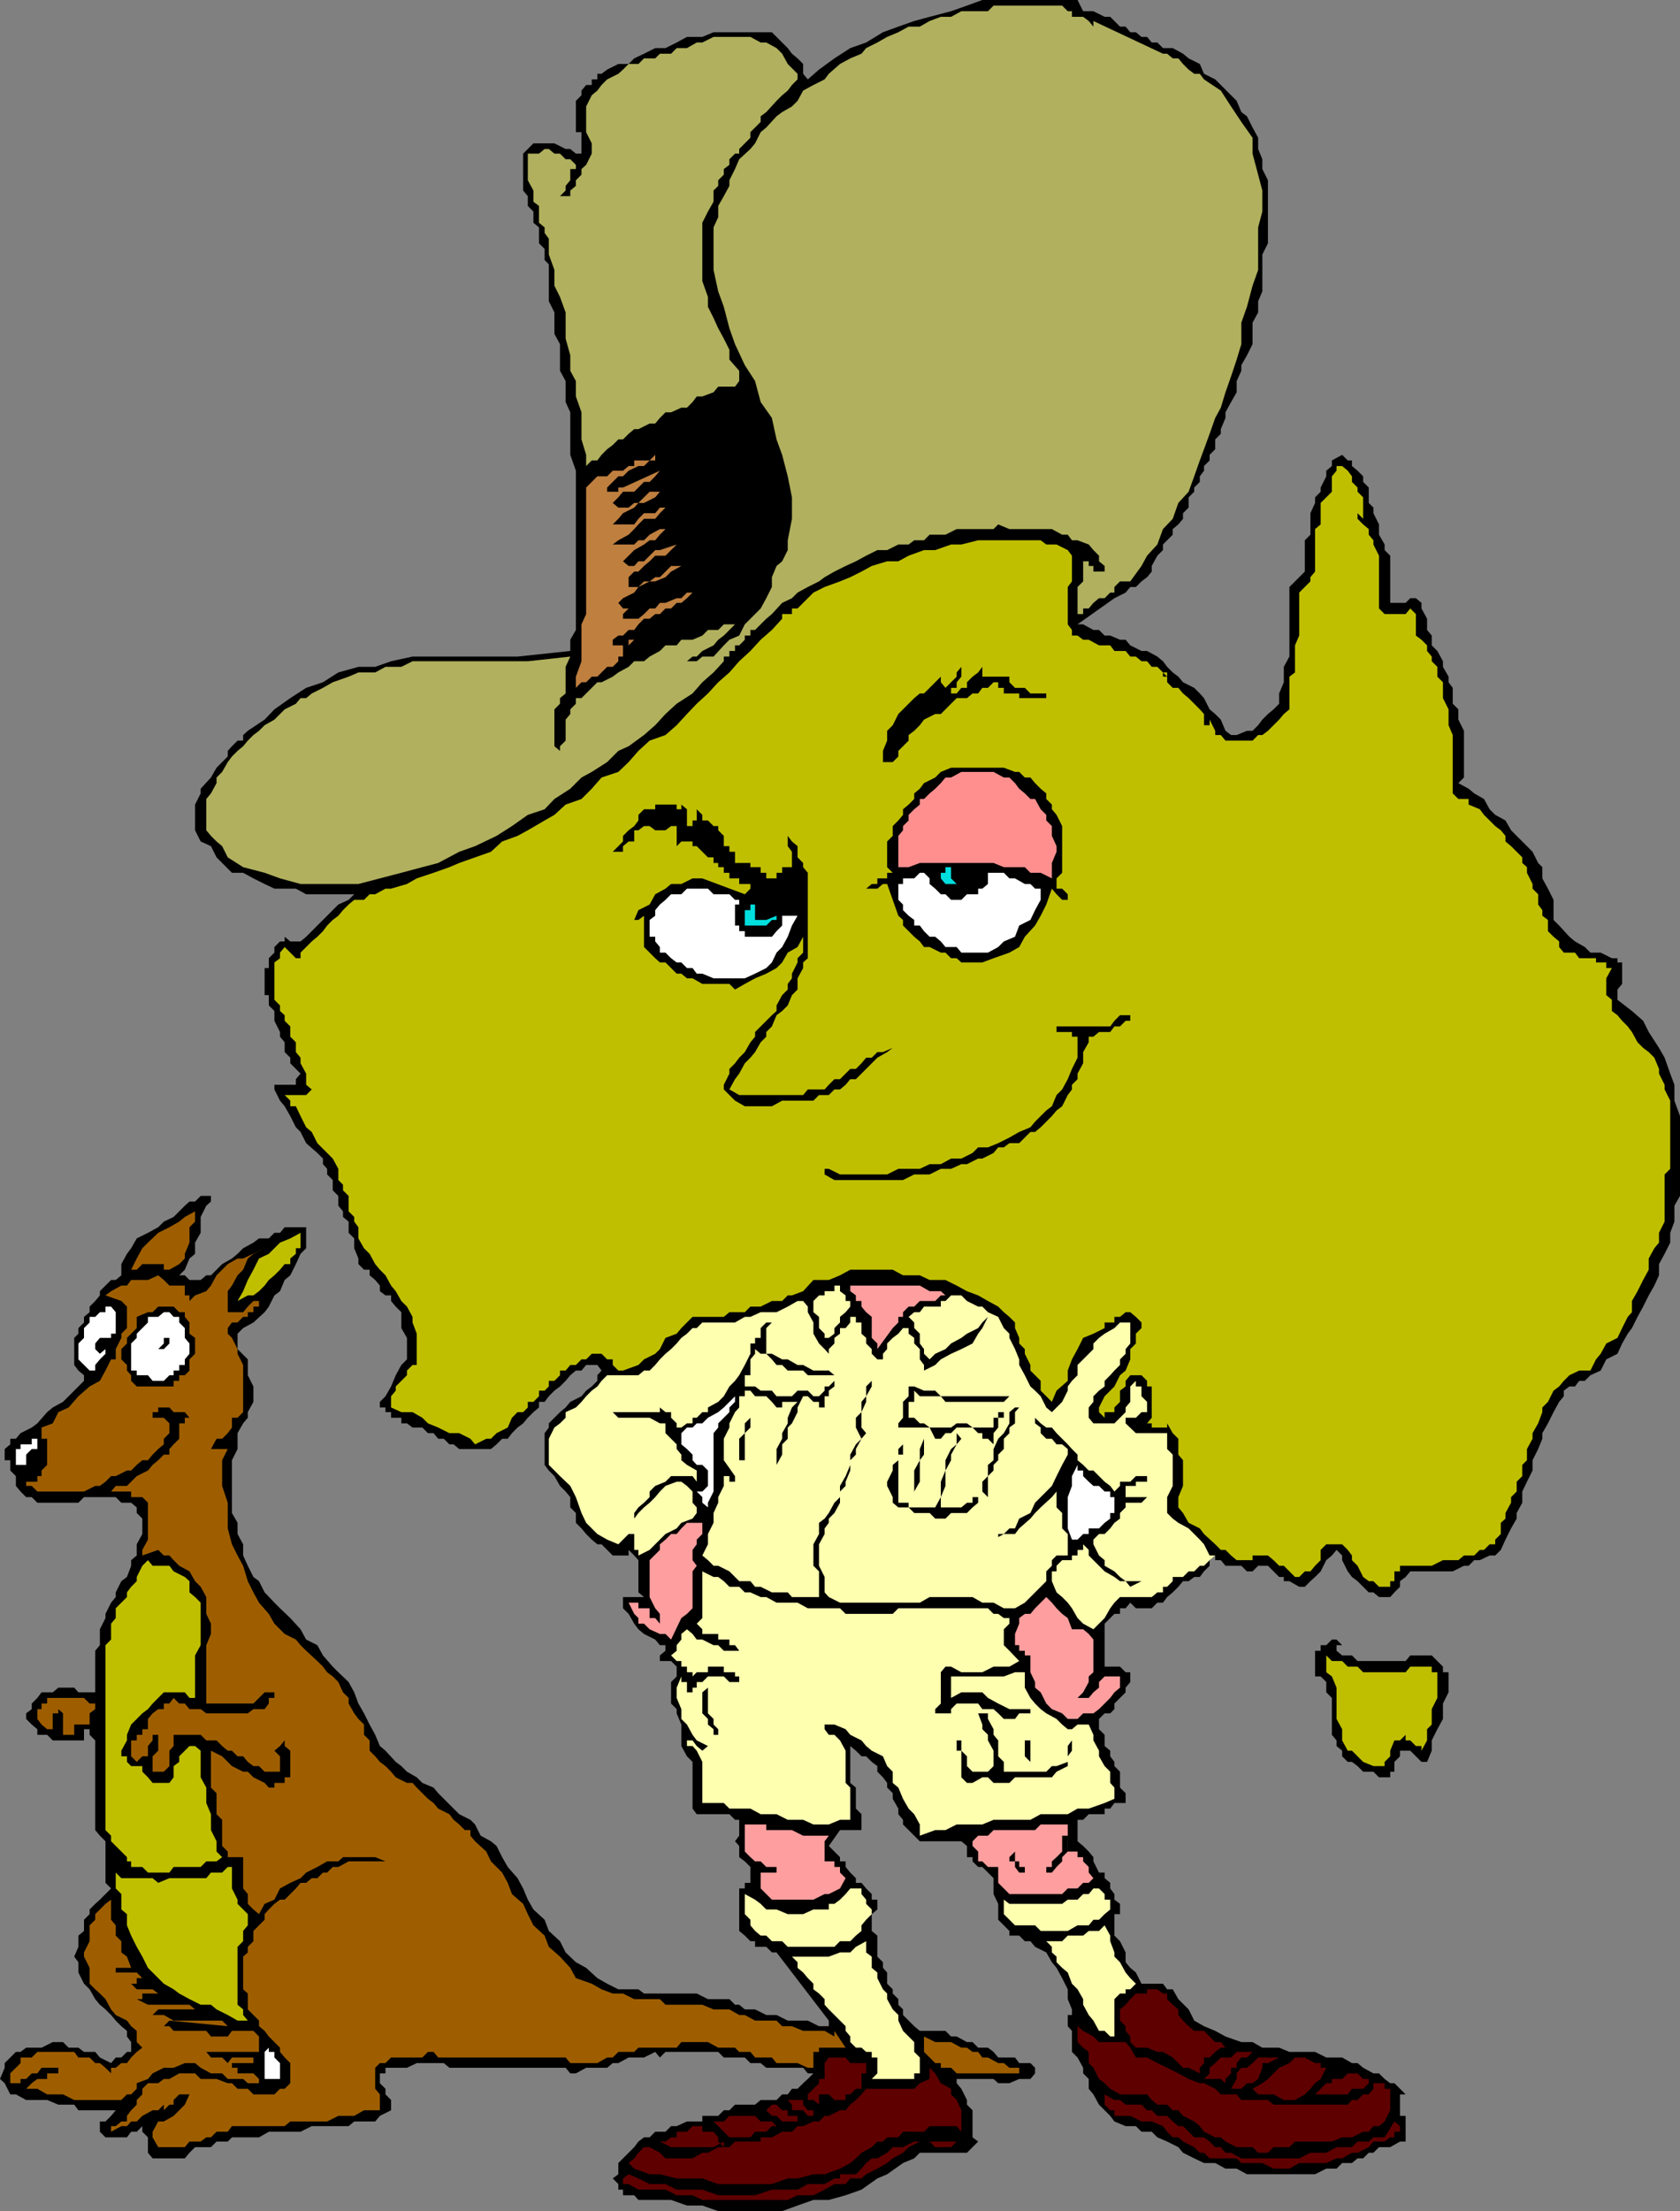
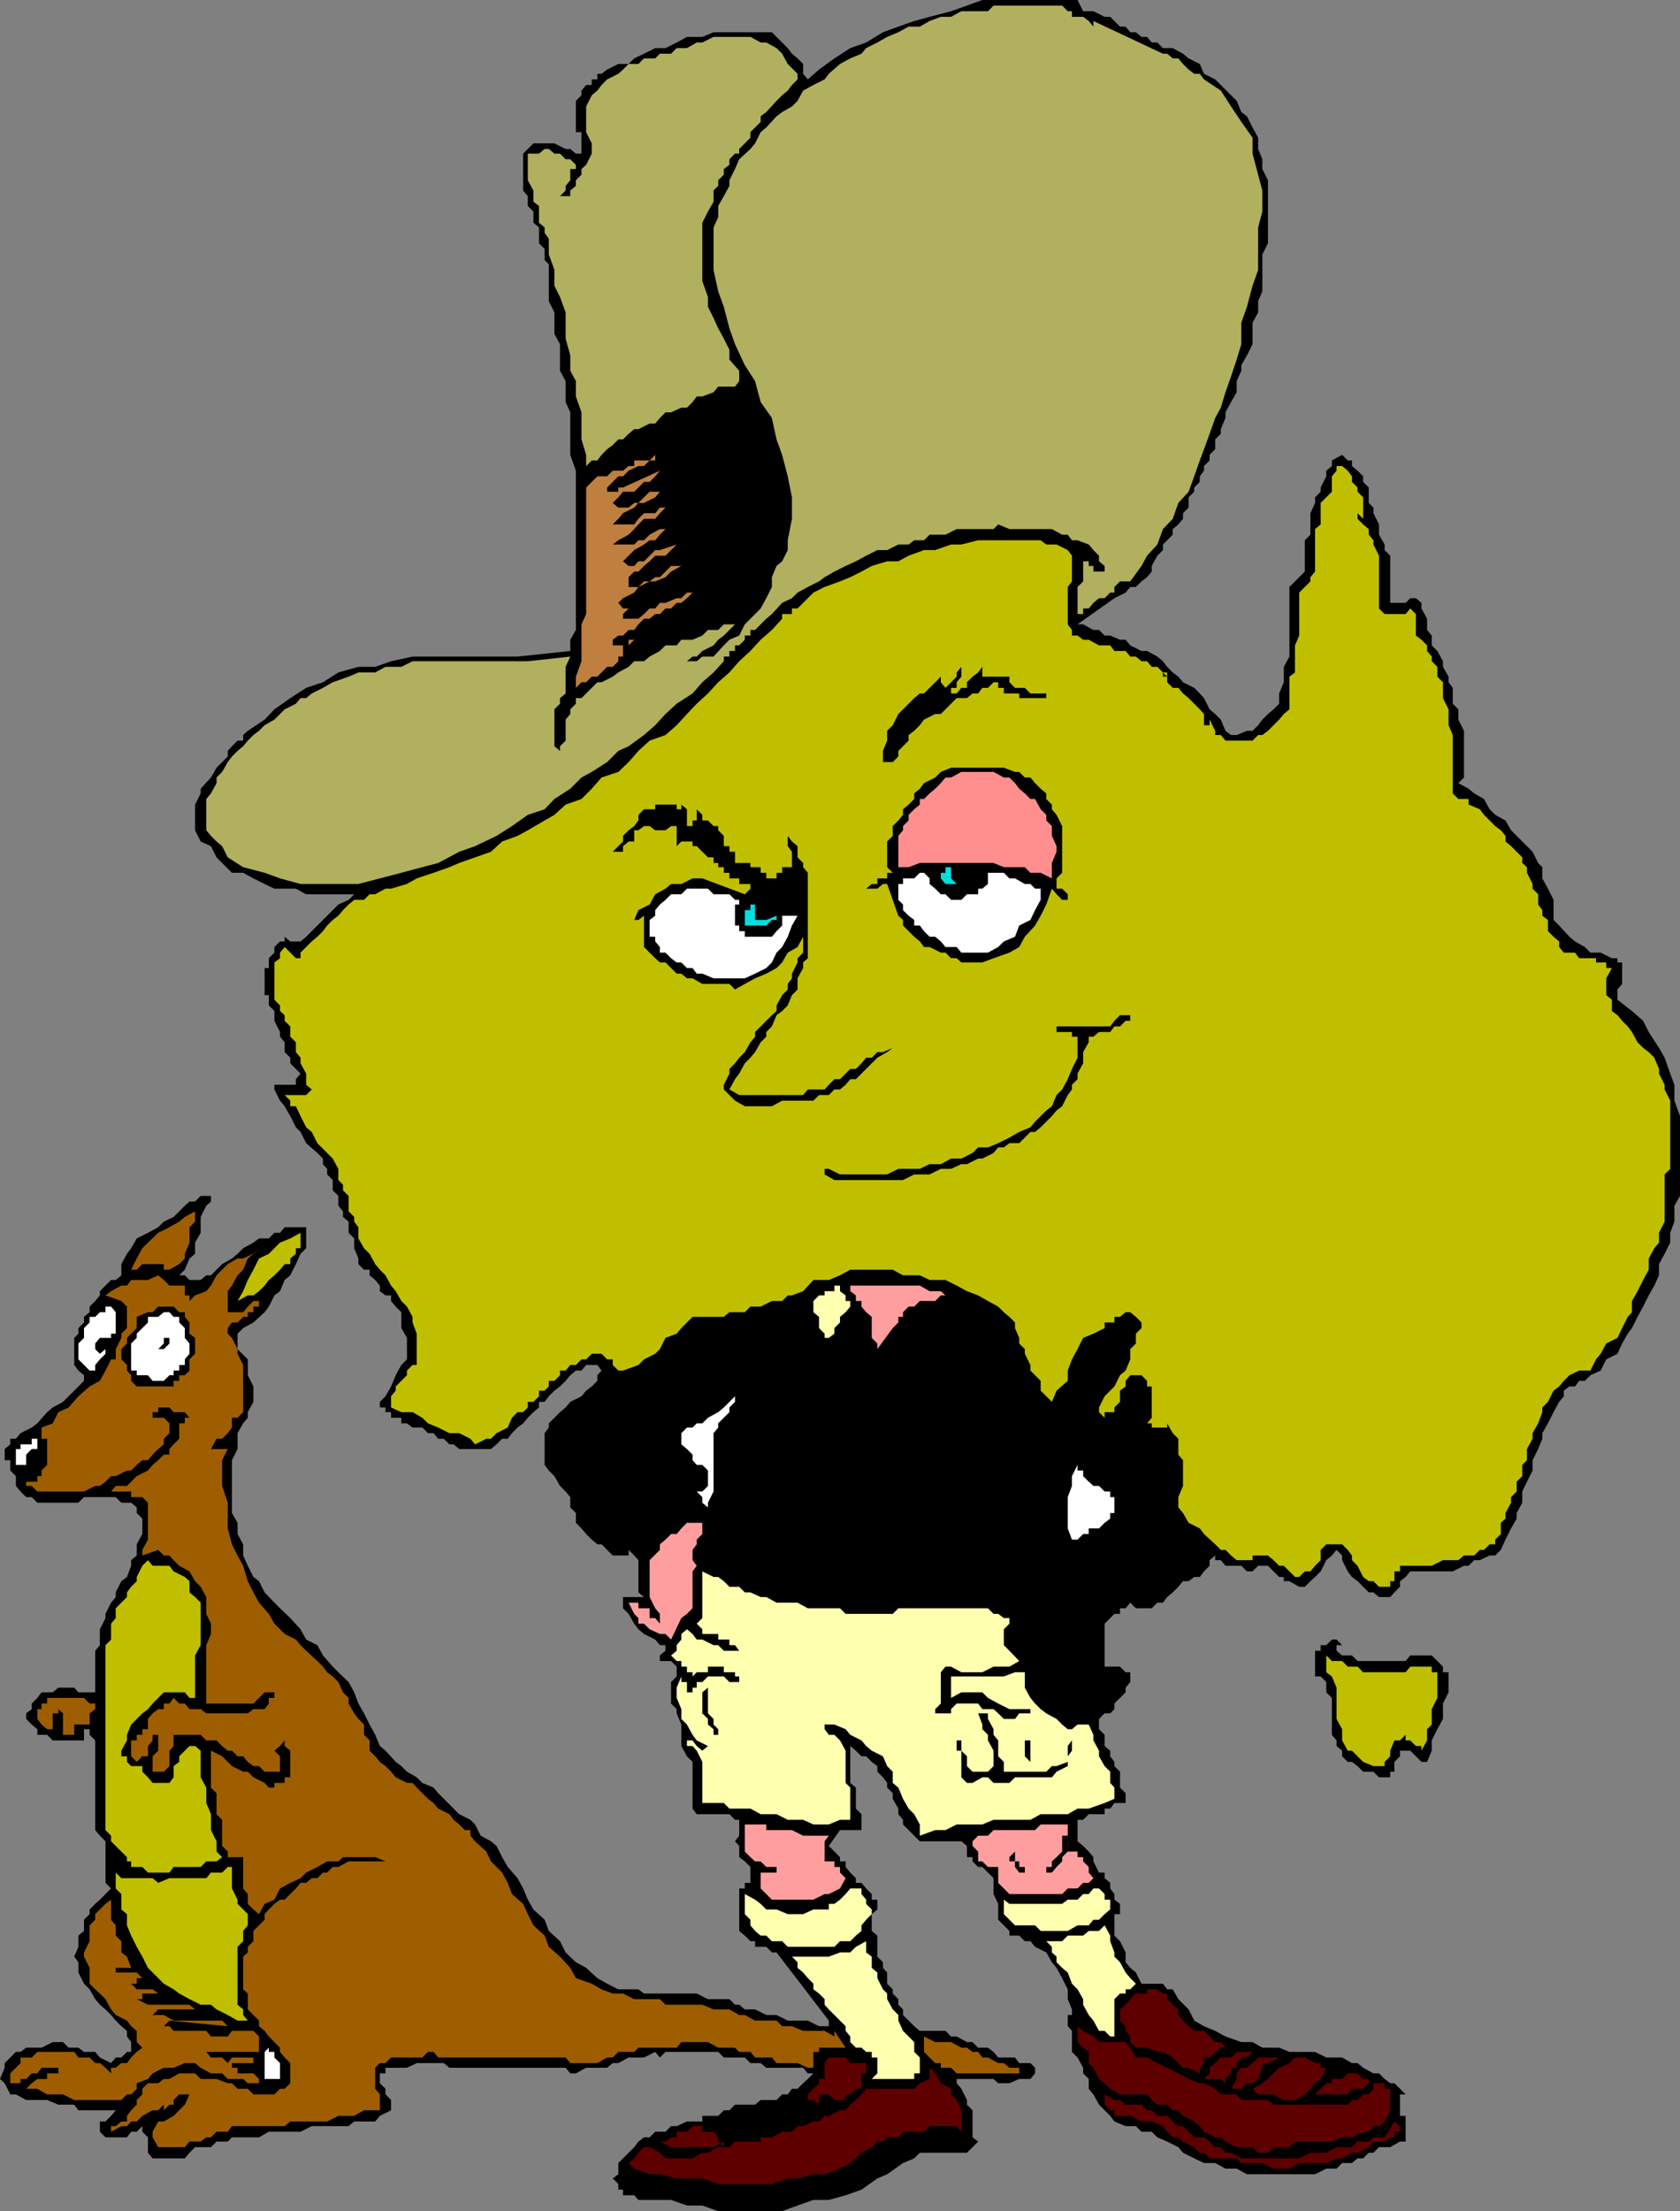
<svg xmlns="http://www.w3.org/2000/svg" width="360" height="473.5">
  <rect width="100%" height="100%" fill="#808080" stroke="none" />
  <path d="M259.203 334.102v1.199L258 336.5l-.898 1.2h-1.2l-1.199.902H253.5l-1 1.199-1.2 1.199-1.198 1-.899 1.2H248l-1.2 1.202h-3.398l-1.199-1.203-1 1.203H240v1.2h-1.2l-2.097 2.097v9.203H240l1.203 1.2h1v2.097l-1 1.203v1l-1.203 1.2-1.2 1.199V366l-.898.902h-1.199l-1.203 1.2v2.199l1.203 1.199v2.402l1.2 1v1.2l.898 1.199v.898l1.199 1.203v3.399l1.203 1.199v2.102h-2.402l-.899 1.199h-1.199v1.199h-3.402l-1.2 1.2h-1.199v4.6l1.2 1 1.199 1.2 1 1.2v.902L235.5 401h1.203v1.2l1.2 1v1.202l.898 1.2v1.199l1.199.898v2.203h-1.2v4.598l1.2 1.2 1.203 2.402v2.097l1 1.203 1.2 1 1.199 2.399h4.601l.899 1.199h1.199l1.199 2.102 2.203 2.199 1.2 2.398 2.097 1.203 2.402 1 2.2 1.2L266 437.3h2.402l2.098 1.199h3.602l2.199.902h5.5l2.402 1.2h3.399l2.101 1.199h1.2l1.199 1 2.198 1.2h1.199l1.203 1.2 1.2.902h.898l1.2 1.198 1.203 1.199H300v4.602h1.203v5.5H300l-2.098 1.199H295.5l-1.2 1.2h-1l-1.198 1.2h-1.2l-1.199 1h-2.101l-1.2 1.202h-2.199l-2.402 1.2h-14.598l-2.203-1.2h-2.398l-2.2-1.203H258l-2.098-1L253.5 461l-1-1.2-2.398-1.198-2.102-.903-1.2-1.199h-2.198l-1.2-1.2h-2.199l-2.402-1-.899-1.198-2.402-2.403-1.2-2.199-1-1.2v-2.1l-1.198-1.2v-1.2l-1.2-2.198-1.199-1.2v-4.5l-.902-1V431.5h.902v-1.2l-.902-2.198V426l-1.2-2.398-1.199-2.2-1-1.203-1.199-2.097-2.402-1.2-1-1.203h-1.2l-1.199-1.199h-2.101v-1l-2.399-2.398v-3.403l-1-2.097v-3.403L211.703 401l-1.203-1.2h-.898l-1.2-1.198v-.903h-1.199v-2.398l-1.203-1h-8.898l-3.602-3.602v-1l-1-1.199v-1.2l-1.2-2.1V384l-1.198-1.2v-1l-.899-1.198-1.203-1.2V378.2l-1.2-.898-1.198-1.2h-1l-1.2-1.199-1.199-1v7.899l1.2 1v4.5l1.199 1.199v3.402H180l-2.398 3.399L180 397.7v.903h1.203v1.199l1 1.199 1.2 1.2v1h1.199l1 1.202 1.199 1.2v1.199H188v2.101l-1.2 1v3.598l1.2 1v4.5l1.203 1.2v1.202l.899 1v2.399L191.3 426v.902l1.199 1.2v1.199l1 1v1.199l1.203 1.2 1.2 1.202 1.199 1h5.5l1.199 1.2h1.2l2.203 1.199h1.2l1.199 1.199h2.101l1.2.902 1 1.2h3.597l.902 1.199h2.399l1 1V444l-1 1.2h-2.399l-2.101.902h-2.399l-1-.903H205v.903l1 1.199 1.203 2.398v1l1.2 1.203v5.797l1.199.903-2.399 2.398h-10.101l-1.2 1.2-2.402 1-3.398 2.402-2.102.898-3.398 2.402-3.399 1.2-3.601 1H174.3l-3.399 1.199-3.3 1.199h-13.7l-3.402-1.2h-3.297l-3.402-1.198h-7l-.899-1H133.5v-1.2h-1V467.7l-1.2-1.199 1.2-.898V463.2l1-1 1.203-1.199 1.2-1.2.898-1.198L138 457.7h1.203l1.2-1.199h2.199l1.199-1.2H145l2.203-1h3.297v-1.198h3.402l1.2-1.2h1.199l1.199-1.203h4.3l1.2-1h3.402l1.2-1.199h1.199l.902-1.2h1.2l1.199-1.198 1-.903 1.198-1.2h-1.2l-1-1.2h-7.898l-1.203-1h-2.2l-1.198-1.198h-4.5l-1.2-1.2h-11.3l-1.2 1.2-1-1.2-2.402 1.2h-3.297L132.5 441.8h-1.2l-1.198 1h-4.5l-2.2 1.199h-1.199l-1-1.2H96.301l-1.2-1h-5.8l-2.098 1h-4.601v1.2h-1.2v2.102l1.2 1.199v1.199l1.199 1.2v2.202l-2.399 1.2-1 1.199h-4.5l-1.199 1h-7.902l-2.399 1.199h-6.8l-2.102 1.2h-5.797l-.902.902h-2.399l-1.199 1.199h-3.402L40.6 461l-1 1.2h-6.898l-1-1.2v-3.3l-1.203-1.2v-1.2l-1.2 1.2h-1.198l-.899 1.2h-4.601l-1.2-1.2v-2.2h1.2l1.199-1.198 1-1.2h-8l-.899-1.203H12.5l-2.398-1h-4.5l-2.2-1.199H2.203L1 446.102l-1-.903 1-2.398v-1l1.203-1.2 1.2-1.199h1l1.199-.902h3.3l2.399-1.2H13.5l1.203 1.2h2.098l1.199.902h2.402l1 1.2 2.399 1.199 1-1.2H26l1.203-1.199h.899v-2.101l-.899-1.2v-1.199l-1.203-1-1.2-1.203-1-1.199-1.198-1.2-1.2-1-1-1.198L19.203 426 18 424.8l-1.2-2.398V420.2l-.897-1.2.899-2.098V414.5l1.199-1v-2.398l1.203-1.2v-1l1.2-1.203 1-.898 2.398-2.399-1.2-1.203v-8.898l-1.199-1.2-1-1.199V372.7l-1.199-1.199v-1.2H18v2.4h-6.7l-1.198-1.2H8v-1.2l-1.2-1-1.198-1.198v-1.2L6.8 366v-1.2l1.2-1.197.902-1.2h2.399l1.199-1h3.402l.899 1h3.601V353.5l1-1.2v-3.398l1.2-2.402v-.898l1.199-2.403 1-1.199v-1L26 338.602l1.203-.903.899-2.398v-1.2l1.199-1V330.7l1.199-2.2v-3.3l-1.2-1.2v-1.2l-1.198-1H26l-1.2-1.198H18l-1.2 1.199H8l-1.2-1.2H5.603l-1.2-1.199-1-1.203v-2.097l-1.199-1.2V312.7H1v-2.398l1.203-1v-1.2h1.2l1-1.199L6.8 305.7l1.2-.899 2.102-2.399 1.199-1L13.5 300.2l2.402-2.398.899-.899L18 295.7v-1.2l-1.2-1-.898-1.2v-5.8l.899-.898v-1.2L18 283.2V282l1.203-1v-1.2l1.2-1.198 1-1.2v-.902l2.398-2.398h1l1.199-1v-2.403l1.203-2.199.899-1.2 1.199-2.1 2.402-1.2 2.2-1.2 1.199-1.198 2.101-1 1.2-1.2 1.199-1.203 1-.898H41.8L43 256.1h2.203v1.2l-1 .898L43 260.602V264l-1.2 2.102v2.398l-1.198 1-1 2.402-1.2 1.2h1.2l1 1H43l1.203-1h1l1.2-1.2 1.199-1.203 2.101-1.199 1.2-1 1.199-1.2 2.199-1.198 1.199-.903h2.102L58.8 264H60l1-1.2h4.602v4.5l-1.2 1.2-1 2.2-1.199 2.402-1.203 1-1 2.398-1.2.902-1.198 2.399-.899 1.199-2.402 2.2-2.2 1.202-1.199 1.2v3.3l2.2 2.2v3.398l1.199 2.402v3.297l-1.2 2.203v1.2l-1 1.199-1.199 2.101v3.399l-1.199 2.398V324l1.2 2.102v2.398l1.199 2.2v2.402l1 2.199 1.199 2.398 1.199.903L56.703 341l2.098 2.2L60 344.401l2.203 2.098 2.2 2.402 1.199 2.2L68 352.3l1.203 2.199 2.098 2.402 1.199 1.2 2.203 2.097 1.2 2.203.898 2.399L78 366.902l1.203 2.399 1.2 2.199 1 2.402 1.199 1 2.199 2.399 1.199.898 1.203 1.203 2.098 1.2L90.5 381.8l2.402 1 1 1.199 4.5 4.5 2.399 1.2 1 1 1.199 2.402 2.203 1.199 1.2 1 1.199 2.398 1.199 2.102 2.101 2.398 1.2 2.203 1 2.399 1.199 2.101 2.402 2.2.899 2.398 2.398 2.2 1.203 2.402 2.2 2.097 2.199 1.203 2.398 2.2 2.102 1.199 2.398 1.2h4.3l1.2.902h11.3l2.403 1.2h4.598l1.199 1.199h.902l1.2 1h2.199l2.402 1.199h2.2l2.398 1.2h4.3l2.399 1.202h2.102V432.7l-11.2-14.597h-1l-1.199-1.2h-2.402V415.7h-1l-1.2-1.199-1.199-1v-9.098h1.2V403.2h1.199v-3.398l-1.2-1.2-1.199-.902v-2.398l-.902-1 .902-1.2V389.7h-.902l-1.2-1.199h-7l-.898-1.2v-10l-1.199-1.198-1.203-2.2v-4.601l-1-2.399V366l-1.2-1.2v-4.6l1.2-1.2v-2.098l-1.2-1.203h-2.398V354.5l1.2-1v-1.2h-1.2l-1-1.198-2.402-1.2-1.2-1-.898-1.203-1.199-2.097-1.203-1.2V342h4.5l-1.2-1v-6.898l-.898-1-1.199-1.2v1.2h-3.402l-1.2-1.2-1.199-1.203H128l-1.2-1-1.198-1.199-1-1.2-1.2-1.198V324l-1.199-1.2v-2.198l-1-1.2L120 318.2l-1.2-2.097-1.198-1.2-.899-1.203v-6.797l.899-1.203v-.898l2.398-2.399 1.203-1 1-1.203 2.399-1.199 1-1.2 1.199-.898L128 295.7v-1.2l.902-1-.902-1.2h-2.398l-1 1.2h-1.2l-1.199 1-1 1.2-1.203 1.202-1.2.899-1.198 1.199-.899 1.2H115.5v1.202l-1.2 1-1.198 1.2-1 1.199-1.2.898-1.199 1.203-.902 1.2h-1.2l-1.199 1.199-1.199 1h-6.8l-1.2-1h-.902l-1.2-1.2h-1.199l-1-1.199h-1.199L90.5 305.7h-2.098l-1.199-.898H86v-1.2h-2.2v-1.199h-1.198v-1h-1.2V300.2l1.2-1.199 1.199-2.098 1-2.402L86 292.3l1.203-1.198V286.5L86 284.402V281l-1.2-1.2-1-1.198v-1.2h-1.198l-1.2-.902v-1.2l-1-1.198-1.199-1v-1.2H78l-1.2-1.203V269.5l-.898-2.2v-2.1l-1.199-1.2v-2.398l-1.203-1v-1.2l-1-1.203v-2.097l-1.2-1.2V252.7l-1.198-1.199v-1.2l-.899-1v-1.198l-1.203-1.2-2.398-2.101-1.2-2.399-1-1L62.203 239 61 236.902l-1-1.203-1.2-2.398v-1h4.602v-1.2l1-1.199-1-1-1.199-1.203V226.5L61 225.3v-2.1l-1-1.2v-1l-1.2-2.398V216.5l-1.198-1.2v-2.198h-.899V207.3h.899v-2.102L58.8 204v-1.2l1.2-1.197h1v-1l1.203 1h2.2l1.199-1 1.199-1.2L68 198.2l1.203-1.2 2.098-2.098L72.5 193.7l2.203-1 1.2-1.199H65.601l-2.2-1.2H58.8l-2.098-1-2.402-1.198-2.2-1.2h-2.398l-3.3-3.3-1.2-2.403-2.203-1-1.2-2.398v-5.5l1.2-2.399v-1l2.203-2.402 1.2-2.098 1.199-1.203L48.8 162v-1.2l.902-1 1.2-1.198h1.199v-1.2l1-.902 3.601-2.398 2.098-2.2 3.402-2.402 3.399-2.2 3.601-1.198L72.5 144l4.3-1.2h3.602l3.399-1.198 4.601-1h22.5l11.301-1.2V137l1.2-2.098v-34.101l-1.2-3.399v-9.101l-1-2.2v-4.5L120 79.403V73.7l-1.2-2.199v-4.598l-1.198-2.402v-7.898l-.899-.903v-2.398l-1.203-1.2V48.7l-1.2-1v-2.398l-1.198-1.2V42l-1-1.2v-7.898l1-1L114.3 30.7h4.5l2.402 1.203h1l1.2 1h1.199v-4.601h-1.2v-6.7l1.2-1.199v-1l1-1.203h1.199V17h1.2v-1.2h.902l1.2-.898L132.5 13.7h2.203l1.2-1.199 2.097-1 2.402-1.2h2.2L145 9.103l2.203-1.2h3.297l2.402-1h12.5l3.399 3.399.902 1.199 1.2 1 1.199 1.2v2.1l1 1.2 2.398-2.098 3.3-2.402 3.403-2.2 3.399-1.198 3.601-2.2L192.5 5.7l3.402-1.199 3.301-.898 4.598-1.2 3.402-1.203L210.5 0h20.402l1.2 2.402h2.199l2.402 1.2h1.2L240 5.699h1.203l1 1.203h1.2l1.199 1h1.199l1 1.2H248l1.203 1.199h2.098L253.5 11.5l1.203 1 2.399 1.2.898 2.1 2.402 1.2 1.2 1.2 2.199 2.202 1.199 1.2L266 24l1.203.902 1.2 2.399 1.199 2.199v2.402l.898 2.2v2.097l1.203 2.403v13.5L270.5 54.5v7.902l-.898 2.098v2.402l-1.2 2.2v4.597l-1.199 2.403L266 78.199v1.203l-1 2.2V84l-1.2 2.102-1.198 2.199V89.5l-1 2.402v1l-1.2 1.2v2.097l-1.199 1.203v1.2L258 99.8v1l-.898 1.199v1.2l-1.2 1.202v.899l-1.199 1.199v2.2l-1.203 1.202v1.2l-1 1.199-1.2 1v1.199l-1.198 1.2-.899.902v1.199L248 119l-1.2 2.2v1.202l-1 1.2-1.198.898-1.2 1.2h-1.199l-1 1.202-2.402 1.2-7.899 5.597h1.2l2.199 1.203h1.199l1.203 1.2h1.2L240 137h1.203l1 1.2 2.399 1.202h1.199l2.199 1.2 1.203 1 .899 1.199L251.3 144l1.199.902 1 1.2 2.402 1.199 1.2 1.199.898 1 1.203 2.402 1.2 1 1.199 1.2 1 2.398 1.199.902h1.2l2.203-.902h1.2l1.199-1.2.898-1.198 1.203-1.2 1.2-1 1.199-1.203V148.5l1-2.398V142.8l1.199-2.2v-14.9l1.199-1.199.902-.898 1.2-1.2V115.7l1.199-1.199v-4.598l1-2.203v-1.2l1.199-1.2v-.898l1.203-2.402v-1.2l1.2-1v-1.198l2.199-1.2 1.199 1.2h.902V99.8l1.2 1 1.199 1.199v1.2l1.199 1.202v3.297l1 1v1.203l1.199 2.399v2.199l1.203 2.102v1.199l1.2 1.199v10.102h3.3l1-1h1.2l1.199 1v1.199l1.199 2.199v2.402l1 1.2v2.097l1.199 1.203 1.203 2.2v1.199l1.2 2.101v1.2l.898 1.199v3.398l1.199 1.203v2.2l1.203 2.398v10l-1.203 1.2 2.203 1.202 1.2 1 2.097 1.2 1.203 2.199 1.2 1.199 2.199 1.2 1.199 2.1L325 179l2.203 2.2 1.2 1.202 1.199 2.399.898.898v2.403l1.203 2.199 1.2 2.398V197l1.199 1.2 2.199 2.402 1.199 1 2.102 1.199L340.8 204h2.2l2.402 1.2h1.2v.902h1v4.597l-1 1.203v2.2l3.101 2.398 2.399 2.102L353.3 221l2.199 3.402 1.203 2.098 1.2 3.402.898 2.399v3.398L360 239v17.102l-1.2 2.097v3.403l-.898 2.398v2.102l-1.199 2.398-1.203 2.2v2.402l-1 2.199-1.2 2.101-1.198 2.399-1.2 2.199-1.199 2.402-.902 1.2-1.2 2.097-1 2.203-2.398 1.2L343 293.5l-2.2 1-1.198 1.2h-1.2l-.902 1.202h-1.2l-1.198.899V299l-1 1.2-1.2 2.202-1.199 2.399-1.203 2.101v1.2l-.898 2.199-1.2 2.398v2.203l-1.199 2.399-1 2.101v2.399L325 324v1.2l-1.2 2.1-1.198 2.4-1 2.202-1.2 1.2h-1.199l-2.101 1h-1.2l-1.199 1.199h-1l-2.402 1.199h-9.098l-1 1.2-1.203.902v1.199L298.8 341l-.898 1H295.5l-1.2-1h-1l-2.398-2.398-1.199-.903-.902-1.199-1.2-2.398v-1l-1.199-1.2-1 1.2-1.199 1L283 336.5l-1.2 1.2-1 .902-1.198 1.199h-1.2l-2.101-1.2h-1.2v-.902h-1l-2.398-2.398h-2.101l-1.2 1.199h-1.199L266 335.3h-3.398l-1-1.198h-1.2v-1l-1.199 1" />
-   <path fill="#ffffb0" d="M260.402 333.102h-1.199L258 330.699l-.898-1-2.399-2.398-2.203-1.2-1.2-.902-1.198-1.199v-3.398l1.199-2.403V311.5l-1.2-1.2v-3.398h-6.699l-2.199-2.101v-1.2h2.2l1.199-1.199h1.199V300.2L244.6 299v-2.098h-1.199V295.7l-1.199 1.203v3.297l-1 1.203v1l-1.203 1.2-1.2 1.199h-4.5l-1-1.2v-2.199l1-1.203V299l1.2-1.2 1.203-.898V295.7l1.2-1.199.898-1 1.199-1.2v-1.198l1.203-1.2v-1l1-1.203v-4.5H240l-1.2 1.203-2.097 1.2-1.203.898-1.2 1.2v1.202l-3.398 3.399v2.199l-1.199 1.2-.902 1.202v.899l-1.2 2.398-1.199 1.203-1 1-1.199-1L223 299l-1.2-1.2-1-.898-1.198-2.402-1.2-2.2v-1.198l-.902-2.2-1.2-2.402v-.898l-1.198-1.2-1.2-2.402-2.199-1-1.203-1.2h-.898l-2.399-1.198-1.203-1.2h-2.2l-1.198 1.2h-1v1.199H198l-.898 1.199h-1.2l-1.199 1 1.2 1.2v1.202l1.199 1.2v2.097l.898 1.203v1l1.203 1.2 1.2-1.2 2.199-1 1.199-1.203L206 286.5l1.203-.898 2.399-1.2.898-1.203 1.203-1.199-1.203 2.402-.898 1.2-1.2 2.097-2.402 1.203-2.2 1-2.198 1.2-1.2 1.199L198 293.5v-1.2l-.898-1.198v-2.2l-1.2-1.203V286.5l-1.199-.898v-1.2H193.5l-1 1.2-1.2.898-1.198 1.2v1.202l-.899 1v1.2H188l-1.2-1.2v-1l-1.198-1.203V286.5l-1-.898v-2.403h-1.2V282h-1.199v1.2l-1 1.202H180v1.2l-1.2.898v1.2l-1.198 1.202v1l-.899-1-1.203-1.203-1.2-2.097v-2.403L173.103 281v-1.2l-1-1.198h-1.2l-2.101 1.199-2.399 1.199H163l-2.2 1h-1.198l-2.102 1.2h-7l-1.2 1.202h-.898l-1.199 1.2-1.203.898-1 1.2-1.2 1.202-1.198 1-1.2 1.2-1 1.199-1.199 1.199H138l-1.2 1h-6.698l-1.2 1.2-.902 1.202-1.2.899-1.198 1.199-1 1.2-1.2 1.202-2.199 1v1.2L120 304.8l-1.2.898-1.198 2.403v5.597l2.398 2.403 2.203 2.097 1.2 2.403 1.199 3.398 1 2.102L128 328.5l2.102 1.2 2.398 1 1-1 1.203-1.2h1.2v3.402h.898v1.2l2.402-1.2 1.2-1.203 2.199-2.199 2.398-1.2 1-1.198 2.402-.903.899-1.199v-1.2l-.899-1v-2.398l-1.199-1.203-1.203-.898h-1l-2.398.898-1.2 1.203-1 1.2-1.199 1.199-1.203 1-1.2 1.199-.898 1.2V324l.899-1.2 1.199-1 1.203-1.198v-1.2l1.2-1.203 2.199-.898 1.199-1.2h4.601l.899 1.2v-2.399l-2.098-1.203-1.203-1V311.5l-1-1.2v-1l-2.398-2.398v-2.101h-1.2l-2.199-1.2H132.5l-1.2-1.199h10.102v-1l1.2 1h1.199v1.2L145 304.8v.898h1l1.203-.898h1.2v-1.2h.898l1.199-1.199h1.203v-1l2.2-1.203 1.199-1.199 1.199-2.098 1.199-1.203.902-1.199 1.2-2.2 1.199-2.398V287.7h1v-1.2H163v-2.098l1.203-1.203h1.2l-1.2 1.203v5.5h1.2l2.199 1.2h1.199l2.101 1.199h1.2l2.199 1.199h3.3l1.2 1h-5.7l-1-1h-3.3l-1.2-1.2h-1.199l-1-1.198-1.199-1.2H163l-1.2-1v1l-1 1.2v3.398h-1.198v2.402h2.199l1.199.899h2.402l1 1.199h3.301l1.2-1.2h2.199l1.199 1.2h1.199l1.203-1.2v-.898h.899l1.199-1.203v1.203l-1.2.899V299h-.898v2.402H175.5V300.2h-1.2l-1.197-1.2h-1l-1.2 2.402v1l-1.199 2.399-.902.898v2.403l-1.2 1.199v2.199l-1.199 2.2v-3.4l1.2-2.198v-1.2l1.199-2.101v-1.2l.902-2.199 1.2-1.203h-3.301v1.203h-1.2v1-1l-1-1.203-1.199-1.199h-2.402l-1-1.2h-1.2v1.2h-1.199v2.402l-.902 1-1.2 2.399v.898l-1.198 2.403v4.597l2.398 3.403v1.199h-1.2v-1.2h-1.198v2.098l-1.2 2.403v1.199l-1 2.199v2.102l-1.199 2.398v2.2l-1.203 2.402 1.203 1 1.2 1.199h1l2.398 1.199 2.101 2.102h2.399l1 1.199H163l2.402 1.199h3.399l.902 1h5.797v-5.5l-1.2-1.2v-4.6l1.2-2.2v-2.398l1.203-.903.899-1.199 1.199-2.2 1.199-1.198v-2.403l1.203-2.097 1-2.403V311.5l1.2-2.2 1.199-1.198-1.2-2.403v-2.097l1.2-1.2V300.2l1-1.199v-2.098l1.199-1.203v-2.2 3.402L185.6 299v1.2l-1 2.202v3.297l1 1.203-1 1.2-1.199 2.199v1.199l-1.199 1.2v2.202l-1 2.399v.898L180 319.402v2.399L178.8 324l-1.198 1.2v.902l-.899 1.199v1.199l-1.203 2.2v4.6l1.203 2.4v3.3l.899 1 2.398 1.2h17.102l2.101-1.2h9.2l2.097 1.2h2.402l2.2 1.202h2.398l2.102-1.203 3.398-3.398 1.203-1.2V336.5l1.2-1.2v-1.198l1-1h2.398V328.5l-1.2-1.2V324l-1.199-1.2v-3.398l-1 1.2L223 322.8l-1.2 1.2-1 1.2-2.398 2.1-.902 1.2h-2.398l-2.2 1.2h1v-1.2h1.2l1.199-1.2h1.199l.902-2.1 2.399-1.2 1-2.2 2.402-2.398 1.2-1.203 1-2.097 1.199-2.403 1.199-2.199v-1.2l-1.2-1h-1.199l-1-1.198h-1.199l-1.203-1.2V305.7l-1.2-.898v-1.2l1.2 1.2 1.203.898h1.2l1 1.203 2.398 2.399.902 1 1.2 1.199v1.2l1.199 1 1.199 1.202h1l1.199 1.2 1.203 1.199 1.2.898.898 1.203L240 318.2v-.898h2.203l1.2-1.2h2.398v1.2h1-3.399v.898h-2.199v2.403h5.598-1l-1.2 1.199h-3.398v1L240 324v1.2l-1.2.902-.898 1.199-1.199 1.199H235.5l-1.2 1.2v1l1.2 2.402 1.203 1v1.199l2.098 1.199 1.199 1.2 1.203.902h3.399l-2.399 1.199-1-1.2H240l-1.2-.902-2.097-1.199-1.203-1.2-2.2-2.198v-1.2l-1.198-1.203v1.203h-1.2v1.2h-1.199v2.199-1.2h-2.101l-1.2 1.2v1.199h-1v2.102l1 2.398 1.2 1 1.199 1.2.902 1.202 1.2 2.098 1.199 1.2 2.199 1.202 1.199-1.203 1.203-1.199 1.2-2.098.898-1.203L240 342h6.8l1.2-1h1.203v-1.2h.899l1.199-1.198v-.903h2.199l1.203-1.199h1.2l1.199-1.2H258l1.203-1.198 1.2-1" />
  <path fill="#b0b05e" d="M228.8 2.402h.903v1.2h2.399l1.199.898 1 1.2V4.5l14.902 7h.899l1.199 1h1.199l1 1.2 1.203 1.202 1.2.899h1.199L258 17l3.602 2.402 2.199 3.399L266 26.1l2.402 3.399v3.402l1.2 4.5.898 3.399v4.5l-.898 3.398V57.8l-1.2 3.398-1.199 4.5L266 69.102v4.597L265 77l-1.2 3.602L262.603 84l-1 3.3-1.2 2.2-1.199 3.402L258 96.2l-.898 2.403-1.2 3.398-1.199 3.3-2.203 2.4-1.2 3.402-2.097 2.199-1.203 3.3-2.2 2.399-1.198 2.2-2.399 3.3H240l-1.2 1.2v1.202h-.898l-1.199 1.2H235.5l-1.2 1-1 1.199h-1.198v1.199h-1.2v-5.8l1.2-1.2v-4.3h1.199v1h1v1.202h2.402V121.2l-1.203-1V119l-1.2-1.2-1-1.198-2.398-.903h-1.199l-.902-1.199h-1.2l-2.199-1.2h-9.101l-2.399-1-1 1H205l-2.398 1.2h-3.399L198 115.7h-2.098l-1.199.902H192.5l-2.398 1.199H188L185.602 119l-2.2 1.2-2.199 1-2.402 1.202-2.098 1.2-1.203.898-2.398 1.2-2.2 1.202-1.199 1.2-2.101 1-2.2 2.398-1.199 1-1.203 1.2-1.2 1.202h-1v1.2h-1.198V137l-1.2 1.2h-.902v1.202h-1.2v1.2h-1.198v1l-2.2 2.398-2.402 2.102-2.098 2.398-3.402 2.2-2.398 2.202-2.2 2.399-2.402 2.101-3.297 2.399-2.203 1-2.398 2.398-3.301 2.102-2.2 1.199-2.398 2.402-3.402 2.2-2.098 2.199-3.601 1.199-3.399 2.402-3.3 2.098-4.602 2.2-3.399 1.202-4.5 2.399-3.402.898-4.5 1.203-4.598 1.2-4.601 1.199H64.402L60 188.1l-3.297-1.199-4.601-1.203-3.301-2.097-1.2-2.403-1.199-1L45.203 179l-1-1.2v-6.698l1-1.2 1.2-2.203V166.5l1.199-1.2 1.199-2.1.902-1.2 1.2-1.2 1.199-1 1-1.198 1.199-1.2 1.199-.902 1.203-1.2 2.098-1.198 2.199-2.2 2.402-1.203 1-1.199h1.2l1.199-1 2.402-1.2 2.098-1.198 3.402-1.2 2.098-.902h3.601l2.2-1.2H86l2.402-1.198h24.7l9.101-1-1 2.199v5.699l-1.203 1v1.2l-1.2 1.202v7.899l1.2 1v-1l1.203-1.2v-4.5l1-1.199v-1l1.2-1.203V149.5h1.199l3.398-3.398h.902l2.399-1.2L132.5 144l2.203-1.2 1.2-1.198H138l1.203-1 2.2-1.2 1.199-1.203H145l1-1.199h2.402l2.098-.898 1.203-1.2h2.2l1.199-1.203h2.398l-1.2 1.203-1.198 1.2-1.2.898-1 1.2-2.402 1.202-1.2 1.2h-.898l-1.199 1h2.098l1.199-1h2.402l2.2-2.403L156.3 137l2.101-.898 1.2-2.403 3.398-3.398 1.203-2.2 1.2-2.402v-2.097l1-2.403 1.199-1 1.199-2.398v-2.102l.902-4.597V106.5l-.902-4.5-1.2-4.598-1.199-3.3-1-4.602L163 86.102l-1.2-4.5-2.198-3.403-2.102-4.5-1.2-3.398-1.198-4.602-1.2-3.297-1-4.601v-9.102l1-2.199v-2.398l1.2-2.102 1.199-2.2v-1.198l1.199-2.403.902-2.097 2.399-2.2 1-1.203L163 28.301l1.203-1 2.2-2.399 1.199-.902 2.101-1.2 1.2-1.198 1.199-2.2L174.3 18.2l2.403-1.2.899-1.2L180 13.7l2.203-1.2 2.399-1 1-1.2L188 9.103l2.102-1.2 2.398-1 2.203-1.203h2.399l2.101-1.199 2.399-.898h2.199l2.199-1.2h5.703l1.2-1.203h14.699l1.199 1.203" />
  <path fill="#b0b05e" d="m168.8 13.7 2.102 2.1V17l-1.199 1.2-.902 1.202-1.2 1-1.199 1.2L164.203 24l-1.203.902v1.2l-2.2 2.199V29.5l-1.198 1.2-1.2 1.202v1h-.902l-1.2 1.2V35.3l-1.198.898v1.203l-1.2 1.2V39.8l-1 1v2.398l-1.199 2.102-1.203 2.398v12.5l1.203 3.403v2.097l1.2 2.403 1 2.199 1.199 2.199 1.199 2.402V77l2.101 2.402v2.2L157.5 82.8h-3.598l-1 1.199-2.402.902h-1.2l-.898 1.2-1.199 1.199H146l-2.2 1h-1.198l-1.2 1.199-1 1.2h-1.199l-2.402 1.202h-.899l-1.199 1-1.203 1.2h-1l-1.2 1.199-1.198.898-1.2 1.203-.902 1.2h-1.2l-1.198 1.199v-2.399l-1-3.3V88.3l-1.2-3.399v-3.3l-1.199-2.2v-3.3l-1-3.602v-5.598l-1.203-3.3-1.2-2.403V57.8l-1.198-3.301v-3.398l-.899-1.2V48.7l-1.203-1v-3.597l-1.2-.903v-2.398l-1.198-2.2v-5.699h2.398l1.203-1h.899l1.199 1H120l1.203 1.2h1l1.2 1.199v.898h-1.2v2.403l-1 1.199v1L120 42h2.203v-1.2l1.2-1v-1.198l1.199-1.2V36.2l1-.898 1.199-2.399V30.7l-1.2-2.398v-5.5l1.2-2.399 1.199-1 .902-1.203 1.2-1.199 2.398-1.2 1-.898 1.203-1.203h2.098L138 12.5h2.402l1-1h2.399L145 10.3h2.203l2.098-1.198h1.199l2.402-1.2h7.899l2.199 1.2h1.203l2.2 1.199 1.199 1.199 1.199 2.2" />
  <path fill="#bf7f3f" d="m140.402 97.402-1.199 1.2L138 99.8h-1.2l-2.097 1-1.203 1.2h-1l-1.2 1.2-1.198 1.202v.899h2.398v-.899h1l7.902-3.601-1 1.199-1.199 1.2H138l-1.2 1.202-.898.899H133.5l-1 1.199-1.2 1.2 1.2 1h2.203l1.2-1h.898l1.199-1.2 1.203-1.2h2.2l1.199-.898-1.2.899-1 1.199-2.402 1.2h-1.2l-.898 1-2.402 1.202-1 1.2-1.2 1.199h4.602l.899-1.2 1.199-1.199h2.402l1-1.203h1.2l-1.2 1.203-1 1.2H138l-1.2 1.199-.898 1-1.199 1.199-2.203 1.2-1.2.902h4.602l.899-.903H138l1.203-1.199 2.2-1.2h1.199l2.398-1-2.398 1-1.2 1.2-1 1.2h-1.199l-1.203.902-2.098 1.199-1.199 1.199-1.203 1.2 1.203 1h1.2l.898-1H138l1.203-1.2 1.2-1.2h1l3.597-1.198-2.398 2.398h-2.2l-1.199 1.2-1.203 1-1.2 1.202h-.898l-1.199 1.2v2.097h2.098L138 124.5h1.203l1.2-.898h1l1.199-1.2 1.199-1.203H146l-2.2 1.203-1.198 1.2-2.2.898h-1.199l-2.402 1.2-.899 1.202-2.402 1.2-1 1 1 1.199h1.203l1.2-1.2h.898l1.199-1h1.203H138l-1.2 1h-.898l-1.199 1.2-1.203 1.199v1h3.3l1.2-1 1.203-1.2h1.2l1-1.198h1.199l2.398-1h1l1.203-1.2h2.098-.899l-1.199 1.2-1.203 1h-1l-1.2 1.199h-1.198l-1.2 1.199h-1l-1.199 1H138l-1.2 1.2-.898 1.202h-1.199l-1.203 1.2h-1l-1.2.898v1.2h3.403V137h2.098v-.898H138h-1.2V137h-.898l-1.199 1.2H133.5v2.402h-1v1l-1.2 1.199h-1.198L128 144.902h-1.2l-1.198 1.2h-1l-1.2 1.199v-2.399l1.2-3.3v-7.903l1-2.199v-27.098l1.199-1.203L128 102h2.102l1.199-1.2h2.199l1.203-1h1.2v-1.198h4.5v-1.2" />
  <path fill="#bfbf00" d="m290.902 105.3 1.2 1.2v4.602l1.199 1.199-2.399-2.399v1.2l1.2 1.199 1.199 1v1.199l1 1.2v.902L295.5 119v11.3l1.203 1.2h4.5l1-1.2 1.2 1.2v4.602l1.199.898 1.199 1.2v1.202l1 1.2v1L308 142.8v2.101l1.203 1.2v3.398l1.2 2.402v3.399l.898 2.101v12.5l1.199 1.2h2.203v1.199l2.399 1 .898 1.2 1.203 1.2 1.2 1.202 1.199.899 1 1.199v1.2l1.199 1 1.199 1.202 1.203 1.2v1.199l1 .898v1.203l1.2 2.399v1l1.199 1.199v2.2l.898 1.202v1.2l1.203.898v2.402l1.2 1.2 1.199 1v1.199l1 1.199h2.398l.902 1.2H342v.902h2.203v1.199h1.2l-1.2 2.199v3.602l1.2 1v2.398l1.199.902 1 1.2 1.199 1.199.902 1.199 1.2 2.2 1.199 1.202 1.199.899 1.199 1.199 1 2.402v1l1.203 2.399v1l1.2 2.398v14.602l-1.2 1.199v10.102L355.5 264v2.102l-1 1.199-1.2 2.199v2.402l-1.198 2.2-1.2 2.398-1.199 2.102V281l-.902 1-1.2 2.402-1 2.098-2.398 1.2-1.203 2.202-1 1.2-1.2 2.398h-2.398l-2.101 1-1.2 1.2-1 1.202-1.199.899-1.199 2.398-1.203 1.203v1l-.898 2.399-1.2 2.101v1.2l-1.199 2.199v2.398l-1 1v2.403L325 317.3v2.101l-1.2 1.2v1.199l-1.197 2.2v1.2l-1 .902v2.398l-1.2 1.2v1h-1.199L318 331.901h-.898l-1.2 1.2h-2.199l-1.203 1h-3.297l-2.402 1.199H300v1.199h-1.2v2.102h-.898v1.199H295.5l-1.2-1.2h-1l-1.198-.902-1.2-2.398-1.199-1.2v-1l-.902-1.199-1.2-1.203h-3.398L283 331.902v2.2l-1.2 1.199-1 1.199h-1.198l-1.2 1.2h-.902l-2.398-2.4h-1l-1.2-1.198-1.199-1h-3.3v1H265l-1.2-1-1.198-1.2h-1l-1.2-1.203L258 328.5l-.898-1.2-2.399-1.198L253.5 324l-1-1.2v-2.198l1-2.403v-5.5l-1-1.199v-3.398l-1.2-1.2-1.198-2.101v.898H246.8v-.898h-2.2 1.2l1-1.2v-6.699h-1V295.7l-1.2-1.199h-2.398l-1 1.2v1.202l-1.203.899v2.398l-1.2 1.203v1h-2.097v1.2l-1.203-1.2v-1l1.203-2.402 2.098-2.098 1.2-2.403 1.203-1 1-2.398v-2.2l1.2-1.203v-2.097l1.199-1.2V283.2l-1.2-1.199-1.199-1h-1L240 282h-1.2v1.2h-2.097v1.202l-2.402 1.2-2.2.898-1.199 2.402-1.199 2.2-.902 2.398v2.2l-2.399 2.1-1 2.4-1.199-1.2-1.203-1.2v-2.1l-2.2-2.2v-1.2l-1.198-2.398v-1l-1.2-1.203V286.5l-.902-2.098V283.2l-1.2-1.2-1.198-1-1.2-1.2-2.199-1.198-2.101-1.2-2.399-.902-2.203-1.2-2.398-1.198h-3.399l-2.101-1H193.5l-2.2-1.2h-9.097l-2.203 1.2-2.398 1H174.3l-2.2 2.398-2.398.902h-.902l-1.2 1.2h-2.199L163 279.8h-2.2l-1.197 1.2H156.3l-1.2 1h-6.699L146 284.402l-1 1.2-2.398.898-1.2 2.402-1 1-2.402 1.2-1.2 1.199-3.3 1.199h-1l-1.2-1.2v-1.198h-1.198l-1.2-1.2h-2.101l-1.2 1.2h-1l-1.199 1.199h-1.199l-1 1.199H120v1l-1.2 1.2h-1.198v1.202l-.899.899H115.5V299l-1.2 1.2h-1.198v1.202l-1 1h-1.2l-1.199 1.2-.902 2.097-2.399 1.203-1.199 1.2h-1l-2.402 1.199-1-1.2-2.399-1.199h-2.101l-2.399-1.203-2.199-.898-1.203-1.2-2.098-1.199H86l-2.2-1V299l1-1.2v-.898L86 295.7l1.203-1.199v-1l1.2-1.2h.898v-6.698l-.899-2.403V282l-1.199-2.2L86 278.603l-1.2-2.102-1-1.2-1.198-2.198-1.2-1.2-1-1.203-1.199-2.199L78 267.3l-1.2-2.1v-2.4l-.898-1.198v-1l-1.199-1.2v-3.3l-1.203-1.2V253.7l-1-1v-2.398l-1.2-2.2-3.3-3.3-1.2-2.399-1.198-1-1.2-2.402-1-2.098h-1.199V235.7L61 234.5h4.602l1.199-1.2-1.2-1v-2.398l-1.199-2.203V226.5l-1-1.2v-2.1l-1.199-1.2v-2.2L61 218.603v-1.2l-1-.902v-1.2l-1.2-1.198v-8l1.2-.903V204l1-1.2 1.203 1.2 1.2 1.2h1V204l2.398-2.398 1.199-1 1.203-1.2.899-1.203L71.3 197l1.199-.898 1-1.2 1.203-1.203 1.2-1H78l1.203-1.199h1.2l2.199-1.2H83.8l3.402-1 2.098-1.198 3.601-1.2 3.399-1.203 2.101-.898 3.399-1.2 3.402-1.199 2.399-2.203 3.3-1.199 2.2-1.2 3.601-2.1 2.098-1.2 2.402-2.2 3.399-1.198 2.199-2.2 2.101-2.402 3.598-1.2 2.203-2.1 2.098-2.4 2.402-2.198 3.399-1.2 2.398-2.101 2.203-2.399 2.098-2.203 2.402-2.199 2.2-2.398L156.3 144l2.101-2.398 2.399-2.2L163 137l2.402-2.098 2.2-2.402v-1h2.101v-1.2h1.2l3.398-3.398 2.402-1.203L180 124.5l2.203-.898 2.399-1.2 2.199-1.203 3.3-1h2.399l2.203-1.199 3.297-1.2h2.402l3.399-1.198H206l3.602-.903H223l1.203.903h2.2l2.398 1.199.902 1.199v5.5l-.902 1.2v8l.902 1.202v1.2h1.2l1.199.898h1.199l2.199 1.2h2.402l.899 1.202h2.402l1 1.2h1.2l1.199 1h1.199l1 1.199H248l1.203 1.199v.902h.899V144h-.899l.899.902v1.2l1.199 1.199h1.199l1 1.199 1.203 1 1.2 1.2 1.199 1.202.898 1v2.399h1.203v1.199-2.398l1.2 2.398h-1.2 1.2v.902h1.199l1 1.2h5.8l1.2-1.2h.898l1.203-.902 2.399-2.398 1-1.2 1.199-1v-7L277.5 144v-5.8l.902-2.098v-9.2l1.2-1.203 1.199-1.199v-.898l1-1.2v-9.101l1.199-1v-4.602l1.203-1.199 1.2-1.2V102l1-1.2v-1h1.199l1.199 1 .902 1.2v1.2l1.2 1.202v.899" />
  <path d="M203.8 148.5h1.2l1-1.2h1.203v-1.198l1.2-1.2 1.199-.902.898-1.2v2.102h5.8v1.2l1.2 1.199h2.102l1.199 1.199h3.402v1h-5.8v-1h-3.301v-1.2h-1.2v-1.198h-1l-1.199 1.199H210.5l-.898 1.199h-1.2l-1.199 1H205l-1.2 1.2-1.198 1.202-1 1h-1.2l-2.402 1.2-.898 1.199-1.2 1.199-1.199.902v1.2L193.5 159.8l-1 1v1.2l-1.2 1.2h-2.097v-2.4l.899-2.198V156.5l1.199-1.2 1.199-2.398 3.402-3.402 1.2-1H198l1.203-1.2 2.399-2.398v1.2l1 1.199 2.398-2.399V144l1-1.2v2.102l-1 1.2v1.199h-1.2v1.199m20.403 22.602 1.2 1.199v1l1 1.199 1.199 2.402v10l-1.2 1.2v2.199h1.2l1.199 1.199v1.2h-1.2l-1.199-1.2-1-1.2-1.199 3.4-1.203 2.402-1.2 2.097-2.198 2.403-1.2 2.199-2.101 1.199-3.399 1.2-2.402.902H206l-1-.903h-1.2L202.603 204h-1l-2.399-1.2H198l-.898-1.198-1.2-1-2.402-2.403V197l-1-.898-2.398-6.801h-.899l-1.203 1h-2.398l1.199-1H188v-1.2h2.102v-1.199h1.199l-1.2-1.203v-5.5l1.2-1.199v-2.098l1.199-1.203 1-1.199v-1.2l1.203-1 1.2-1.198v-1.2l1.199-1L198 167.7l2.402-1.199 1.2-1.2 2.199-.898h11.3l2.399.899h.902l1.2 1.199h1.199l1 1.2 1.199 1.202 1.203 1v1.2" />
  <path fill="#ff8f8f" d="M224.203 174.5v1.2l1.2 1.202V179l1 2.2v1.202l-1 2.399v3.3L223 186.903h-2.2l-1.198-1.203h-4.5l-2.2-.898h-15.8l-2.399.898H192.5V179l1-1.2v-.898l1.203-1.203V174.5l1.2-1.2 1.199-1v-1.198H198l1.203-1.2 1.2-1 1.199-1.203 1-1.199h1.199l2.199-1.2h6.902l2.2 1.2h1.199l1.199 1.2.902 1.202 1.2 1 1.199 1.2h1L223 173.3l1.203 1.199" />
  <path d="M141.402 172.3h1.2v1-1H145v1h1v-1l1.203 1v3.602h1.2V175.7h.898v-2.398l1.199 1.199v1.2h1.203l1.2 1.202v.899-.899h1v.899l1.199 1.199v2.2h1.199v1.202h1.199v2.399h3.3v.898h2.2v1.203h1.203v1.2h2.2v-1.2h1.199V185.7h2.101v-3.297l-.902-1.203V179l.902 1.2 1.2 1v2.402l1.199 1.199v.898l1 1.203V205.2l-1 .903v1.199l-1.2 2.199v2.402l-1.199 1.2-.902 2.199-1.2 1.199-1.199.902-1 2.399-1.199 1.199v1L163 223.2l-1.2 2.1-1 1.2-1.198 1.2-1.2 2.202-.902 1.2-1.2 2.199 2.102 1.199h13.7l1-1.2h3.601l.899-1 1.199-1.198H180l1.203-1.2 1-1h1.2l1.199-1.203 1-1.199h1.199l1.199-1.2h1.203l2.098-.898-1.2.899L188 226.5l-1.2 1.2-1.198 1.202-2.2 2.2h-1.199l-1 1.199-1.203 1h-1.2l-1.198 1.199H175.5l-1.2 1.2h-6.698l-2.2 1.202h-5.8L157.5 235.7l-2.398-2.398v-1l1.199-2.399v-1l1.199-1.203.902-1.199 1.2-1.2 1.199-2.1 1-1.2v-1l1.199-1.2 1.203-1.198 1.2-1.2 1-.902v-1.2l1.199-2.198 1.199-1.2V210.7l.902-1.199v-1l1.2-2.398v-.903l1.199-1.199v-3.398l-1.2 2.199-2.101 1.199-1.2 2.102-1.199 1.199-2.199 1.199-2.402 1-2.2 1.2-2.101 1.202-1.2-1.203h-5.8l-2.098-1.199h-1.199l-1.203-1h-1l-2.398-2.398h-1.2l-1-.903-1.199-1.199-1.203-1.2v-6.698l-1.2.898h-.898l.899-2.098 2.402-1.203 1.2-2.199 2.199-1.2 1.199-1H146l2.402-1.198h2.098l9.102 3.398 1.199-1.2v-1h-2.399v-1.198h-2.101v-1.2h-1.2V185.7h-1.199v-.898h-1v-1.2h-1.199l-1.203-1.199-1.2-1.203h-.898v-1H146l-1 1v-4.297h-1.2l-1.198.899h-2.2l-1.199-.899H138l-1.2.899h-.898v2.398h-1.199l-1.203 1v1.203h-2.2l1.2-1.203 1-1V179l1.203-1.2 1.2-.898.898-1.203V174.5l1.199-1.2h2.402v-1h1" />
  <path fill="#00dede" d="M203.8 185.7v2.402l1.2 1.199h3.402-5.8l-1-1.2v-1.199h1V185.7h1.199" />
  <path fill="#fff" d="M203.8 192.7h2.2l1.203-1.2h2.399v-1.2h.898l1.203-1v-2.398h3.399l1.199 1.2h1.199l2.102 1.199h1.199l1 1H223v2.398l-1.2 2.203-1 2.098-2.398 1.2-.902 2.402-2.398 1-1.2 1.199-2.199 1.199H206l-1-1.2h-2.398l-1-1.198-1.2-1h-1.199l-1.203-1.2-.898-1.203h-1.2V197l-1.199-.898-1.203-1.2V193.7l-1-1v-3.398h1v-1.2h2.402l1.2-1.199H198l1.203 1.2v1.199l1.2 1 1.199 1.199h1l1.199 1.2m-45.399-.001v1h-.902v4.5h.902v1.202h1.2v1.2h5.8l1-1.2 1.2-1.203v-2.097h3.3l-1.199 2.097-.902 2.403-1.2 2.199-1.199 1.199-1 2.102-1.199 1.199-2.402 1.199-2.2 1h-6.699l-2.402-1h-1.2l-.898-1.2h-1.199L146 206.103h-1l-1.2-.903-1.198-1.199h-1.2v-1.2l-1-1.198v-1h-1.199V197l1.2-.898v-1.2l1-1.203 1.199-1 1.199-1.199H146l1.203-1.2h4.5l1.2 1.2h3.398l1.199 1.2h.902" />
  <path fill="#00dede" d="M161.8 193.7h1.2-1.2v3.3h2.403l2.2-.898V197h-1l-1.2 1.2h-4.601v-3.298h1.199V193.7h1" />
  <path d="M242.203 218.602h-1L240 219.8h-1.2l-.898 1.199H235.5l-1.2 1h-1v1.2l-1.198 2.1v2.4l-1.2 2.202v1.2l-1.199 1.199v1l-.902 1.199-1.2 2.402-1.199.899-1 1.199-2.402 2.402-1.2 1h-1l-2.398 2.399h-2.101l-1.2.898h-1.199l-1 1.203-2.402 1.2h-.898l-2.399 1.199H206l-2.2 1h-2.198l-2.399 1.199h-3.3l-2.403 1.2h-14.7l-2.097-1.2v-1.2h.899l2.398 1.2h10.102l2.398-1.2h4.602l2.101-1h2.399l2.199-1.198H206l2.402-1.2 1.2-1.203h2.101l2.2-.898 2.398-1.2 2.101-1.199 2.399-1 1-1.203 2.402-2.398 1.2-.899 1-2.402 1.199-1.2 1.199-2.198.902-2.2 1.2-2.402V222h-1.2v-1h-3.3v-1.2h11.5l.898-1.198 1.199-1.2h2.203v1.2" />
  <path fill="#9e5e00" d="M41.8 259.402v2.2l-1.198 1.199v3.3l-1 2.399v1l-1.2 1.2-2.101 1.202h-1.2V270.7H30.5l-1.2 1.203h-1.198L29.3 269.5l1.199-2.2 1.203-1.198 2.2-2.102 2.398-1.2 2.101-1.198 1.2-1 2.199-1.2" />
  <path fill="#bfbf00" d="M64.402 267.3h-1v1.2l-1.199 1v1.2H61l-1 1.202-1.2 1.2-1.198 1-.899 1.199L55.5 276.5l-1.2.902h-1.198l-2.2 1.2 1.2-2.102 1-2.398 1.199-2.2L55.5 269.5l2.102-1L60 266.102l2.203-.903 2.2-1.199v3.3" />
  <path fill="#9e5e00" d="M48.8 281h3.302l1-1.2 1.199-1.198H55.5l1.203-1.2-1.203 1.2v1.199h-1.2V281h-1.198v1h-1l-1.2 1.2h-1.199l-.902 1.202v1.2l.902.898 1.2 2.402v1l1.199 2.399v10.101l-1.2 1.2h-1.199v2.097l-.902 1.203-1.2 1.2h-1.199l-1.199 2.199h3.598l-1.2 2.398v5.5l1.2 3.602v5.5l.902 3.398 1.2 2.403 1.199 2.199 1 3.3L54.3 341l1.199 2.2 2.102 2.402 1.199 2.097 2.2 2.203 2.402 1.2 1 1.199 1.2 1.199L68 355.7l1.203 1.202.899 1.2L71.3 359l1.199 1.2 1 2.202 1.203 1.2v1.199l1.2 2.101.898 1.2L78 369.3v2.199l1.203 1.2v2.202l1.2 1.2 1 1.199 1.199.898 1.199 1.203 1 1.2 2.402 1.199h1.2l.898 1L90.5 384l1.203 1.2 1.2.902 1 1.199L96.3 388.5l.902 1.2 1.2 1 1.199 1.202h1.199v1.2l1 1.199 2.402 2.199 1 2.102 2.399 2.398 1.199 2.2.902 2.402 2.399 2.097 1 2.203 1.199 2.399 2.402 2.199.899 2.402L120 419l2.203 2.402 1.2 2.2 3.398 1.199 2.101 1.199 2.399.902h2.199l2.402 1.2h5.5l1.2 1.199h7.898l2.402 1h3.399l2.101 1.199h1.2l2.199 1.2h4.601l1.2 1.202h2.101l2.399 1h4.601l2.098 1.2v-1.2l2.402 3.598H175.5v.902h-1.2v3.399h-1.198l-2.2-1h-4.5l-1-1.2h-3.601l-1-1.199h-2.399l-.902-.902h-3.598l-2.199-1.2H146l-1 1.2h-8.2l-.898.902H132.5l-1.2 1.2h-1.198L128 441.8h-5.797l-1-1.2h-27.3l-1-1.199h-1.2l-1.203 1.2h-6.7l-1.198 1.199h-1.2l-1 1v4.5l1 1.199v3.402H78l-2.098 1.2H72.5l-2.398 1.199h-7.899l-1.203 1H49.703l-.902 1.199h-2.399l-1.199 1.2h-1l-1.203.902h-2.398l-1 1.199h-5.7l-1.199-2.102V456.5l1.2-2.2h1.199l2.101-1.198 1.2-1.2 1.199-1.203 1-2.199h-2.2l-1.199 1.2v1h-.902l-1.2 1.202V450.7l-1.199 1.203h-1.199l-2.203 1.2-1.2 1.199h-1.198l-.899 1H26l-2.2 1.199v-1.2h1l1.2-1h1.203v-1.198l.899-1.2L29.3 450.7v-1l1.2-1.2v-1.2l1.203-1.198h2.2l1.199-.903H36.3L38.402 444h3.399L43 445.2h3.402l2.399.902h.902l1.2 1.199h2.199L54.3 448.5h4.5l1.2-1.2h1l1.203-1.198V441.8L61 440.6l-1-1.199v-.902l-2.398-2.398-.899-1.2-1.203-1V432.7l-2.398-2.398v-3.399l-1-.902v-7l1-.898v-1.2L54.3 415.7v-2.2l1.199-1.2 1.203-1.198v-1.2l.899-1L58.8 407.7l1.199-.898h1l1.203-1.2 1.2-1.199 1-1.203h1.199l1.199-1H68l1.203-1.2h.899l1.199-1.2H72.5l2.203-1.198h7.899L83.8 399.8l-1.2-1.2-2.199-.902H73.5l-1 .903h-2.398L68 399.8l-2.398 1.2-1.2 1.2-2.199 1L60 404.401l-1.2 2.399-2.097.898-1.203 2.203-1.2-1-1.198-1.203v-2.097l-1-1.2V397.7H48.8v-1.2l-1.2-1.2v-5.6l-1.199-1.2V384l-1.199-1.2v-7.898l2.399 1.2L48.8 377.3l.902.898 2.399 1.203h1l1.199 1.2 2.402 1.199.899 1H58.8v-1H61v-1.2h1.203v-5.699l-1.203-1V372.7l-1 1.203-1.2 1 1.2 1.2v3.3h-3.297L55.5 378.2h-1.2l-1.198-.898-1-1.2h-1.2l-1.199-1.199h-.902l-1.2-1-1.199-1.203h-2.199L43 371.5h-5.797v2.402l-.902 1v3.297l-1.2 1.203h-2.398v-3.3l1.2-1.2V371.5h-1.2v1.2l-1 1.202v2.2H30.5l-1.2 1.199-1.198-1.2V372.7H29.3v-1.2h1.2v-1.2h1.203v-2.198l1-1.2 1.2-.902h1.199v-1.2H36.3l.902-1.198 1.2 1.199h1.199l1 1.199H43l1.203.902h8.899L54.3 366h2.402l.899-1.2v-1.198H58.8v-1.2h-2.098l-1.203 1.2-1.2 1.199H44.204v-12.5l1-2.399V347.7l-1-2.097V342L43 339.8l-1.2-1.198-1.198-2.102-2.2-1.2-1.199-1.198-.902-1h-1.2l-1.199-1.2-3.402 1.2v-1.2l1.203-2.203v-7.898l-1.203-1.2h-2.398v-1.199H23.8l1-1.203h2.402l2.098-2.097 2.402-1.2 1-1.203 1.2-1 1.199-1.199H36.3v-1.2l.902-1 1.2-1.198V304.8h1.199v-1.2h1l-1-1.199h-2.399l-.902-1h-2.399v1h-1.199v1.2h2.399L36.3 304.8v2.101l-1.2 1.2v1.199l-1.199 1-1.199 1.199-1 1.2H30.5l-1.2 1-1.198 1.202h-.899l-2.402 1.2h-1l-1.2 1.199-1.199.898h-1L18 319.402H8L6.8 318.2H5.603v-.898H8v-1.2h.902v-1.199l1.2-1.203v-5.597h-1.2V305.7l2.399-.898 1.199-2.399 2.203-1L16.801 299l2.402-2.098 2.2-1.203 1.199-2.199 1.199-2.398h1v-2.2L26 286.5v-.898l1.203-1.2v-4.601L26 278.6l-3.398-1.199 1.199-.902L26 275.3h1.203l.899-1.198h3.601l2.2-1 1.199 1L36.3 275.3h3.3v2.101h1v1.2l1.2-1.2 2.402-.902 1-1.2 1.2-2.198 1.199-1.2L48.8 270.7l2.101-1.199h1.2l4.601-2.2-2.402 1.2-1.2 1-1 2.402-1.199 1.2-1.199 2.199-.902 1.199v4.5" />
  <path fill="#ff9e9e" d="M202.602 277.402h-1l-1.2 1.2h-3.3l-1.2 1.199h-1.199L193.5 281v1h-1v1.2l-1.2 1.202-3.3 4.5V287.7l-1.2-1.199V282l-1.198-1-1-1.2v-1.198h-1.2v-1.2l-1.199-.902v-1.2h14.899l2.101 1.2h2.399l1 .902" />
  <path fill="#ffffb0" d="m182.203 279.8-1 1.2-1.203 1v1.2l-1.2 1.202v1.2l-1.198.898h-.899v-.898l-1.203-1.2V282l-1.2-1v-2.398l1.2-1.2h1.203v-.902h2.098v-1.2H180v1.2l1.203.902v1.2h1v1.199" />
  <path d="M40.602 284.402v1.2l1.199.898v3.402l-1.2 1.2v2.398l-1 1h-1.199v1.2h-1.199v1.202h-7.902l-1.2-1.203V294.5l-.898-1v-1.2L26 291.103v-2.2l1.203-1.203v-1.2l2.098-2.098V282l2.402-1h1l1.2-1.2h3.3l1.2 1.2h1.199v1l1 1.2v1.202" />
  <path fill="#fff" d="M24.8 281v4.602h-1v.898h-2.398l-1 1.2v1.202l1 1 1.2-1L23.8 287.7l-1.2 1.203v1l-1.199 1.2-1 1.199v1.199h-1.199L18 292.3l-1.2-1.198v-3.403L18 286.5v-2.098l1.203-1.203V282h1.2l1-1h1.199v-1.2H23.8l1 1.2m14.802 3.402v2.098l1 1.2v2.202l-1 1.2v1.199h-1.2v1.199h-1.199v1h-.902l-1.2 1.2h-2.398l-1-1.2h-2.402v-1h-1.2v-5.8l1.2-1.2v-.898l2.402-2.403V282h2.2l1.199-1H36.3l.902 1h1.2v1.2l1.199 1.202" />
  <path d="M36.3 286.5v1.2l-1.198 1.202v1-1h-1.2l1.2-1.203V286.5H36.3M217.5 299h-1.2l-1.198 1.2h-12.5l-1-1.2h-4.5l-1.2-1.2v2.4h-1.199v3.402H193.5h2.402l1.2 1.199H198l1.203.898h4.598l1.199-.898h2.203l1.2.898h4.5v-2.097h1v-1.2h1.199v1.2h-1.2v2.097l-1 1.203v2.399l-1.199-1.2H210.5v-1.199h-.898l-1.2-1.203H205l-1.2 1.203h-1.198l-1 1.2h-1.2l-1.199-2.403H192.5v-.898l1-1.2V300.2l1.203-1.199v-2.098h1.2l2.097.899h2.402l1.2 1.199H217.5" />
  <path fill="#fff" d="M152.902 308.102v11.3l-1.199 2.399v1l-1.203-1v-1.2l-1.2-1.199h1.2l1.203-1.203v-3.297L150.5 313.7h-1.2l-.898-1v-1.2l-1.199-1.2-1.203-1v-2.398l1.203-1.203h1.2l.898-.898h1.199l1.203-1.2 2.2-1.199 1.199-1 1.199-1.203L157.5 299v1.2l-1.2 1.202v1l-2.398 2.399v.898l-1 1.203v1.2" />
  <path d="m218.402 301.402-.902 1v2.399l-1.2.898v1.203l-1.198 1.2v2.199l-1.2 1.199v1.2l-1 1v1.202l-1.199 1.2v4.5l-1.203-1.2v-2.101l1.203-1.2V313.7l1.2-1v-2.398l1-2.2 1.199-1.199 1.199-2.101v-2.399l1.199-1h.902m-56.602.999-1 1.2v2.097l-1.198 1.203v5.797h-1.2v-4.597l1.2-1.2v-2.101l1.199-1.2 1-1.199m44.199 5.7-1 1.199-1.2 2.199v1.2l-1.198 2.202v3.297l-1 2.403v2.199H206l1.203-1h1.2v-1.2h1.199v1.2l-1.2 1-1.199 1.199h-3.402l-1.2 1.2h-2.199l-1.199-1.2h-3.3l-1.2-1.2H192.5l-1.2-1v-1.198l-1.198-2.403v-.898l1.199-2.399V313.7l1.199-1v-2.398l1-1v2.199h-1v10.3h2.203v1h5.7l1.199-2.198V317.3l1-2.399V312.7l1.199-2.398 1.199-1v-2.399l1 1.2" />
  <path fill="#fff" d="M5.602 311.5v2.2h-2.2v-3.4h1v-1h2.399v-1.198H8v2.199H6.8L5.603 311.5" />
-   <path d="M198 308.102v3.398l-.898 1.2v4.6l-1.2 2.102v1.2-5.7l1.2-2.203v-2.398l.898-2.2" />
+   <path d="M198 308.102v3.398v4.6l-1.2 2.102v1.2-5.7l1.2-2.203v-2.398l.898-2.2" />
  <path fill="#fff" d="m235.5 318.2 1.203 1.202h1.2v1.2h.898V324h-.899v1.2l-1.199.902-1.203 1.199h-2.2v1.199h-1.198l-1.2 1.2v1-1h-1.199l-.902-2.4v-6.698l.902-2.403v-2.097l1.2-2.403v1.203h1.199v1.2l1.199 1.199 1 .898h1.199" />
  <path fill="#ff9e9e" d="M150.5 326.102v2.398l-1.2 1.2v1l-.898 1.202v2.2l.899 1.199-.899 1.199v7.902l-1.199 1.2-1.203.898-2.2 4.602-1.198-1.2h-1.2l-2.199-1L138 347.7h-1.2v-1.2l-.898-.898-1.199-2.403h2.098v1.203h2.402v2.098h1.2l1 1.2v-2.098l-1-1.2-1.2-2.402v-7.898l2.2-2.2V330.7l1.199-1 1.199-1.199H145l1-1.2 1.203-1.198h3.297" />
  <path fill="#bfbf00" d="m41.8 342 1.2 1.2v9.1l-1.2 2.2v9.102h-1.198l-1-1.2h-4.5l-2.399 2.399-1 1.199-1.203.902-2.398 2.399-.899 2.199v1.2L26 374.901v1.2h1.203v1.199l.899.898H30.5v1.203l1.203 1.2 1 1.199h3.598l.902-1.2v-2.4l1.2-.898v-1.2l2.199-2.199H41.8l1.199 1v5.7l1.203 2.199v3.3l1 2.399v3.402l1.2 2.399v2.199l1.199 1.2-1.2.902h-2.199L43 399.8h-5.797l-.902 1.2h-4.598l-1.203-1.2h-2.398v-1.198h-.899v-.903L26 396.5l-2.2-2.2v-1.198l-1.198-1.2v-22.601 1-18l1.199-1.2V347.7l1-1.199v-2.098L26 343.2l1.203-1.2v-1l.899-1.2 1.199-1.198v-.903l1.199-2.398 1.203-1.2 1 1.2h3.598l.902 1.199 2.399 1.2 1 .902V341l1.199 1" />
  <path fill="#ffffb0" d="M176.703 344.402H180l1.203 1.2h10.098l1.199-1.2h19.203l1.2 1.2h1l1.199.898h1.199v1.2l-1.2 1.202v3.399l1.2 1.199 2.101 2.2-2.101 1.202h-3.399l-2.402 1.2H206l-2.2-1.2h-1.198l-1 1.2v6.699l-1.2 1.199v.902h3.399V366l1.199-1.2h4.602l.898 1.2h2.402l1 .902 1.2 1.2h2.398l.902-1.2h2.399V366h-4.5l-2.399-1.2-2.199-1.198-1.203-1.2H206l-2.2 1.2V359h11.302l2.398-.898h2.102v3.3l1.199 2.2 1 1.199L223 366l1.203.902 2.2 1.2 1.199 1.199 1.199 1h.902l1.2-1h2.398l1 2.199v1.2l1.199 2.202v1.2l1.203 2.097 1.2 1.203v2.399l.898 1v2.398l-2.098.903-3.402 1.199h-2.399l-2.101 1.199H223l-2.2 1.2h-7.898l-2.402 1H205l-2.398 1.202h-2.2l-3.3 1.2v-2.403l-1.2-2.199-1.199-1.2-1.203-2.1-1-2.4-1.2-1v-2.398l-1.198-1.203-.899-2.097-2.402-1.2-1.2-1-1-1.203-2.398-1.199-1-1.2-2.402-1h-2.098v1l.899 1.2h1.199l1.199 1.2 1.203 2.202v6.899l1 1v6.898H180l-2.398 1H174.3l-2.2-1h-3.3l-2.399-1.199H163l-2.2-1.2h-4.5l-1.198-1.198H150.5V377.3l-1.2-2.399-.898-1h-1.199V372.7h1.2l.898 1.203 1.199 1 1.203-1-2.402-1.203-.899-1.199-1.199-2.2-1.203-1.198V366l-1-2.398v-2.2l1-2.402v1.2h1.203v2.202h1.2v-1h.898V360.2h1.199l1.203-1.199h3.399l1.199 1.2h2.101V359h-.902v-.898h-2.398v-1.2h-3.399v1.2h-2.402l-.899.898v-.898h-1.199v-1.2H146V355.7h-1l-1.2-1.199 1.2-1v-1.2l1-1.198v-1.2l1.203-1 1.2 1 .898 1.2h1.199l2.402 1.199h1l1.2 1.199h3.3l-.902-1.2h-1.2v-1.198h-2.398v-1.2H150.5v-1l-1.2-1.203 1.2-1.199v-10l2.402 1.2h1l1.2.902 1.199 1.199h2.101l1.2 1.199h1.199l2.199 1h1.203l2.2 1.2h4.5l2.199 1.202h3.601" />
-   <path fill="#ff9e9e" d="M234.3 351.102v7l-1 .898v1.2l-1.198 2.202-1.2 1.2h2.399l1-1.2 1.199-1V360.2l1.203-1.199H240v2.402l-1.2 1-.898 1.2-1.199 1.199L235.5 366l-1.2.902h-2.198l-1.2 1.2h-2.101l-1.2-1.2-2.199-.902-1.199-1.2-1.203-2.398-1.2-1V360.2l-1-2.097V354.5h-1.198v-1h-1.2v-1.2h-.902v-2.398l.902-2.203V346.5l1.2-.898h1.199l1-1.2L223 343.2l1.203-1.199 1.2 1.2 1 1.202 1.199 1.2 1.199.898.902 2.402h2.399l1.199 1 1 1.2" />
  <path d="M287.602 352.3h-1.2v1.2l1.2 1h2.101l1.2 1.2h10.3l1-1.2h4.598l2.402 2.402v1.2h1.2v4.3l-1.2 2.399v3.3l-1.203 2.2-1.2 2.398v2.203l-1 2.399h-1.198l-2.399-2.399H300v1.2l-1.2 1.199v2.101h-.898v1.2H295.5l-1.2-1.2h-2.198l-1.2-1.203-1.199-.898h-.902l-1.2-1.2v-1.199l-1.199-1V372.7l-1-1.199v-7.898l-1.199-1.2V360.2L283 359h-1.2v-5.5h1.2v-1.2h1.203l1.2-1.198h1l1.199 1.199" />
  <path fill="#bfbf00" d="M303.402 356.902h3.399v1.2H308v5.5L306.8 366v3.3l-1 1v2.4l-1.198 2.202v-1h-1.2l-1.199-1.203h-1V371.5L300 372.7h-1.2l-.898 2.202v1.2l-1.199 1.199v.898h-2.402l-2.2-.898-2.398-2.399h-.902l-1.2-2.203v-2.398l-1.199-2.2v-6.699l-1-2.402-1.199-.898V354.5l1.2 1.2h2.199l1.199 1.202h2.101l1.2 1.2h9.101l1-1.2h1.2" />
  <path d="M153.902 372.7v-1.2h-1v-1.2l-1.199-1v-1.198l-1.203-1.2v-4.5l1.203-1V360.2v6.703l1.2 1.2v1.199l1 1v2.398" />
  <path fill="#9e5e00" d="M20.402 364.8v1.2l-1.199.902v2.399h-3.3v2.199H13.5v-4.598l-1-.902v.902h-1.2v3.399h-1.198l-1.2-1L8 368.1V366h.902v-1.2h1.2v-1.198H18l1.203 1.199h1.2" />
  <path d="M211.703 366.902v1.2l1.2 2.199v1.199l1 1.2v3.402l1.199 1.199v2.101h9.101l1.2-1.203h1l2.398-.898v-3.399l.902-1.203v2.203l-.902 1.2v2.097l-2.399 1.203-1 1.2H217.5l-1.2 1.199h-3.398l-1.199-1.2H210.5l-2.098 1.2h-1.199L206 380.6v-5.699h-1V372.7h1v-1.2 3.402l1.203 1.2v2.097l1.2 1.203h3.3l1.2-1.203v-3.297l-1.2-2.203V371.5l-1.203-1.2v-1l-.898-2.398h2.101" />
  <path d="M220.8 377.3h1-1v.9-.9l-1.198-1.198V370.3v2.398h1.199v4.602" />
  <path fill="#ff9e9e" d="m177.602 393.102-.899 1.199v4.3h2.098v1.2H180V401l1.203 1.2-1.203 2.202-2.398 1.2h-.899l-2.402 1.199h-8.899l-1.199-1.2-1.203-1.199V401h3.402v-1.2h-2.199L163 398.603h-1.2l-1-.903-1.198-1.199v-5.8h4.601v1.202h5.5l2.399 1.2h5.5M228.8 390.7v5.8h2.102v1.2h1.2v.902l1.199 1.199V401l1 1.2-1 1h-1.2l-1.199 1.202h-2.101l-1.2 1.2h-11.3l-1.2-1.2-1.199-1.203v-3.398h-2.199l-1.203-1.2h-.898V396.5l-1.2-1.2v-1l1.2-1.198h2.101l1.2-1.2h8.898L223 390.7h5.8" />
  <path d="M228.8 394.3v2.2l-1.198 1.2v.902l-1.2 1.199-1 1.199h-1.199v-1.2h1.2v-1.198l1-.903 1.199-1.199v-3.398h1.199v1.199m-9.199 5.499v1.2h-1.2l-.902-1.2v-1.198h-1.2v-.903l1.2-1.199v2.102h.902v1.199h1.2" />
  <path fill="#bfbf00" d="M49.703 399.8v4.602l1.2 2.399v.898l1.199 1.203 1 1v2.399l-1 1.199v2.2l-1.2 1.202v12.399l1.2 1v1.199l1 1.2h-2.2l-2.101-1.2-2.399-1.2-1.199-1H43l-2.398-1.198-2.2-1.2-1.199-.902-2.101-1.2-3.399-3.398L30.5 419l-1.2-2.098-1.198-2.402-.899-2.2v-2.398l-1.203-1v-3.3l-1.2-1.2V401l1.2 1.2h6.703l1.2 1 2.398-1h7.902l1-1.2h2.399l1.199-1.2h.902" />
  <path fill="#ffffb0" d="m185.602 411.102-1 1.199v1.199l-1.2 1-1.199 1.2H180l-1.2 1.202h-10l-1.198-1.203h-2.2l-1.199-1.199H163l-1.2-1-1-1.2v-1.198l-1.198-1.2v-4.3l2.199 1.199 1.199.898 1.203 1.203h2.2l2.398 1h3.3l2.2-1h3.3V407.7h1.2l1.199-.898 1.203-1.2 1-1.199h2.399v1.2l1 1.199v.898l1.199 1.203v1l-1.2 1.2m52.301-2.201-1.199 1-1.203 1.2h-1.2l-1 1.199h-2.398l-2.101 1.199H223l-1.2-1.2h-4.3l-2.398-2.398v-3.101l1.199.898h11.3l1.2-.898h2.101l1.2-1.2h1.199l1-1.199h1.199l1.203 1.2v1.199h1.2v2.101" />
  <path fill="#9e5e00" d="M23.8 406.8v4.302l1 1.199v2.199l1.2 1.2v2.402l1.203.898.899 2.402H24.8v1h4.5l1.199 1.2h1.203H29.3v1.199h-1.2L29.3 426h3.402l1.2.902H36.3h-5.8v1.2h-1.2l2.403 1.199h8.899l1.199 1h-7.899l-1.199 1.199h2.399l2.101 1.2h10.399l1.199 1.202-12.5-1.203-1.2 1.203h1.2l.902 1h7l1 1.2h3.598l.902-1.2h4.598l1.199 1.2v3.3H44.203l1 1.2h2.399L48.8 441.8l.902-1.2H54.3v1.2h-4.598v1h1.2v1.2H54.3l1.199 1.2v.902h-2.398l-1-.903H48.8L47.6 444h-2.398L43 442.8l-1.2-1h-2.198l-2.399 1h-2.101l-2.399 1.2-1 1.2-2.402.902v1.199l-1.2 1.199h-.898L26 449.7H15.902l-2.402-1.2h-3.398L8 447.3H5.602l1.199-1.198L8 445.199h2.102V444H12.5v-1.2H8.902L8 444H6.8l-1.198 1.2h-1.2v.902H2.203V444l2.2-2.2v-1.198H6.8l1.199-1.2h7.902l.899 1.2h2.402l1.2 1.199h1l1.199 1L23.8 444v-1.2h1l1.199-1h1.203l.899-1.198 1.199-1.2 1.199-.902-1.2-1.2v-2.398l-1.198-1-.899-1.203L24.8 431.5l-1-1.2-1.2-2.198-1.199-1.2-1-.902-1.199-1.2v-3.398L18 419v-.898l1.203-2.403v-3.398l1.2-1.2v-1.199l1-1 1.199-1.203 1.199-.898" />
  <path fill="#ffffb0" d="m243.402 424.8-1.199 1.2h-1v.902H240l-1.2 1.2v8h-.898l-1.199-1.2H235.5l-1.2-2.203-1-1.199-1.198-2.2v-1.198l-1.2-2.102-1.199-1.2-.902-2.398-1.2-1-1.199-1.203V419l-1-.898v-1.2l-1.199-1.203h3.399l1.199-1.199h3.3l1.2-1h2.199l1.203-1.2 1.2 2.2v1.2l.898 2.402V419l1.199 1.2 1.203 2.202 1 1.2 1.2 1.199m-57.801-9.101v2.402l1.199.898v2.402l1.199 1v1.2l1.203 2.398.899.902v1.2l1.199 2.199 1.199 1.199v1.2l1 2.202 1.203 1.2 1.2 1.199v2.101l1.199 1.2V444h-1.2v1.2h-9.101L188 444v-3.398h-1.2v-1.2h-1.198l-1-.902h-1.2l-1.199-1.2v-1.198l-1-1.2v-1l-3.601-3.601-.899-1v-1.2l-1.203-1.199-1.2-.902v-1.2l-1.198-1.198-1-1.2-1.2-1V420.2l-1.199-1.2h7.899l2.398-.898h2.203l1.2-1.2 2.199-1.203" />
  <path fill="#5e0000" d="m252.5 431.5 1 1.2 1.203 1.202 1.2 1H258l1.203 1.2 1.2 1.199h1.199l1 1.199h-1l-1.2.902-1.199 1.2H258v1.199l-.898 1V444l-2.399-1.2H253.5l-2.2-2.198-2.097-1.2H248l-2.2-.902h-2.398l-1.199-1.2v-1.198l-1-1.2v-1L240 432.7v-2.398l1.203-1 1-1.2 1.2-1.199h2.398V426H248l1.203.902h.899v1.2l1.199 1.199 1.199 1v1.199" />
  <path fill="#5e0000" d="M243.402 440.602h2.399L248 441.8l2.102 1 2.398 1.2 2.203 1.2 2.399.902H258l2.402 1.199 1.2 1.199H265l1 1.2h5.703l1.2 1H288.8l.902-1h1.2l1.199-1.2h1.199l1-1.2v-1.198h2.402v1.199h1.2v4.601l-1.2 2.399-1.203 1h-1.2l-1 1.199h-1.198l-2.399 1.2h-2.101l-2.2.902H277.5l-1.2 1.199h-3.398L271.703 461h-2.101l-1.2-1.2H265l-2.398-1.198-1-.903h-1.2L258 456.5l-.898-1.2-1.2-1-2.402-1.198-1-1.2h-1.2l-1.198-1.203H248l-1.2-1-1-1.199H240l-2.098-1.2-1.199-1.198-1.203-.903-1.2-2.398-1-1v-2.399l-1.198-.902-1.2-1.2v-3.398l1.2 1 2.199 1.2 1.199 1.199h5.703l1 1.199 1.2 2.102" />
  <path fill="#9e5e00" d="M218.402 442.8v1.2H205l-1.2-1.2h-2.198v-1h-1.2l-1.199-1.198-1.203-1.2v-3.3h-.898.898l2.402 1.199h3.399L206 438.5h1.203l1.2.902h1.199l.898 1.2h1.203l2.2 1.199h1.199l1.199 1h2.101" />
  <path fill="#fff" d="M60 445.2h-3.297v-5.798l.899-.902v.902H58.8v1.2L60 441.8v3.398" />
  <path fill="#5e0000" d="m268.402 439.402-1.199 1.2H266l-1 1.199v1h-1.2V444l-1.198 1.2v.902l-1-.903H258l1.203-1.199v-1.2l1.2-1 1.199-1.198h2.199l1.199-1.2h3.402m5.7 1.2-2.399 1.199H270.5v1l-.898 2.398-1.2.903h-1.199L266 447.3h-2.2l1.2-2.102V444l1-1.2h1.203l1.2-1 1.199-1.198h4.5m-88.5 1.198v2.2h-1v3.3h-1.2l-1.199 1.2h-1v1.2h-2.402l-1.2-1.2H175.5v2.2l-1.2-1h-1.198v-1.2l2.398-2.398v-.903h1.203v-3.398l.899-1.2h3.601l1 1.2h3.399m100.8.999h-2.199L283 445.2l-1.2.902-1 1.199-1.198 1.199-2.102 1.2h-2.398l-2.2-1.2h-3.3l-1.2-1.2 2.098-1.198 1.203-.903 2.399-2.398 2.199-1 1.199-1.2h2.102l2.199 1.2H283v1h3.402" />
  <path fill="#5e0000" d="m206 456.5-1-1.2h-5.797L198 456.5h-4.5l-1 1.2h-2.398l-.899.902H188l-1.2 1.199-2.198 1.199-1.2 1.2-1.199 1-2.203 1.202-3.297 1.2h-2.402l-3.399.898h-2.101l-3.399 1.2h-11.5l-3.402-1.2H145l-3.598-.898h-2.199l-3.3-1.2-1.2-1.203 1.2-1L136.8 461l1.199-1.2h1.203l2.2 1.2 1.199 1.2h5.8l2.098-1.2h1.203l2.2-1.2h1.199v-1.198l-2.2 1.199H143.8l-2.399-1.2h1.2l1.199-.902h1.2V456.5h2.203l1.2-1.2h2.097v1.2h2.402l1 1.2v.902l1.2 1.199h1.199l1.199-1.2h5.5v-.902h2.402l2.2-1.199h2.101l1.2-1.2h1.199l2.199-1h1.199l1.203-1.198h.899l2.398-1.2h1.203l1-1.203 1.2-1 1.199-1.199 1-1.2h10.3l1.2-1.198 2.101-.903v-2.398l1.2 1.199 1.199 2.102 2.199 1.199v1.199l1.199 1.2 1 2.202v4.598m87.3-10.398-1.198 1.199h-2.399l-.902 1.199h-7l1.199-1.2 1.203-1.198h1.2v-.903h2.199L288.8 444h2.101l1.2 1.2h1.199v.902m-46.5 5.8 1.2 1.2h2.102l1.199 1.199 1.199 1h1l1.203 1.199 1.2 1.2H258l1.203.902 1.2 1.199h1.199l1 1.199h1.199l2.199 1.2h12.402l2.399-1.2h3.402l2.2-1.2h3.3l1.2-1.198h2.398l1-.903h2.402l2.098-3.398 1.199 1v1.199h-1.2v1.2h-.898l-1.199.902h-2.402l-1 1.199-2.399 1.199h-1.199l-2.101 1.2h-1.2l-2.199 1h-5.8l-2.102 1.202h-3.399L270.5 463.2H266l-1-1h-5.797L258 461h-.898l-1.2-1.2-2.402-1.198-1-.903h-1.2l-1.198-1.199-.899-1.2-2.402-1h-2.2l-2.398-1.198h-3.402v-1.2h-.899l-1.199-1.203V448.5H235.5h1.203l2.098 1.2H240l1.203 1h3.399l1.199 1.202h1" />
-   <path fill="#5e0000" d="M174.3 451.902v1.2h-1.198l-1-1.2h-2.399V450.7l-.902-1h3.3v1l1 1.203h1.2m-3.399 2.397h-3.3l-1.2-1.198h-1l-1.199-1.2 1.2-1.203h1l1.199 1.203h1.199v1.2h2.101v1.199m-4.5.999h-1l-1.199 1.2h-2.402l-1 1.2h-4.5l-3.399-3.4h2.2l1.199-1.198h5.5L163 454.3h2.402l1 1m30.7 3.302-2.399 1.199L193.5 461l-2.2 1.2-1.198 1-2.102 1.202-2.398 1.2-1 .898h-2.399l-1 1.2h-2.402l-2.098 1.202-2.402 1.2h-3.399l-2.101 1H150.5l-2.098-1H145l-2.398-1.2H136.8l-2.098-1.203H133.5V466.5l1.203-.898 2.098.898 2.402 1.2h3.399l2.398 1.202h5.5l3.402 1.2h7.899l3.601-1.2h5.5l2.2-1.203h3.601l2.098-1.199H180v-.898h3.402l1.2-1.2 1-1.203 1.199-1H188l2.102-1.199 1.199-1.2h2.199l2.402-1.198h11.301H205l-1.2 1.199h-3.398l-1.199-1.2h-2.101" />
</svg>